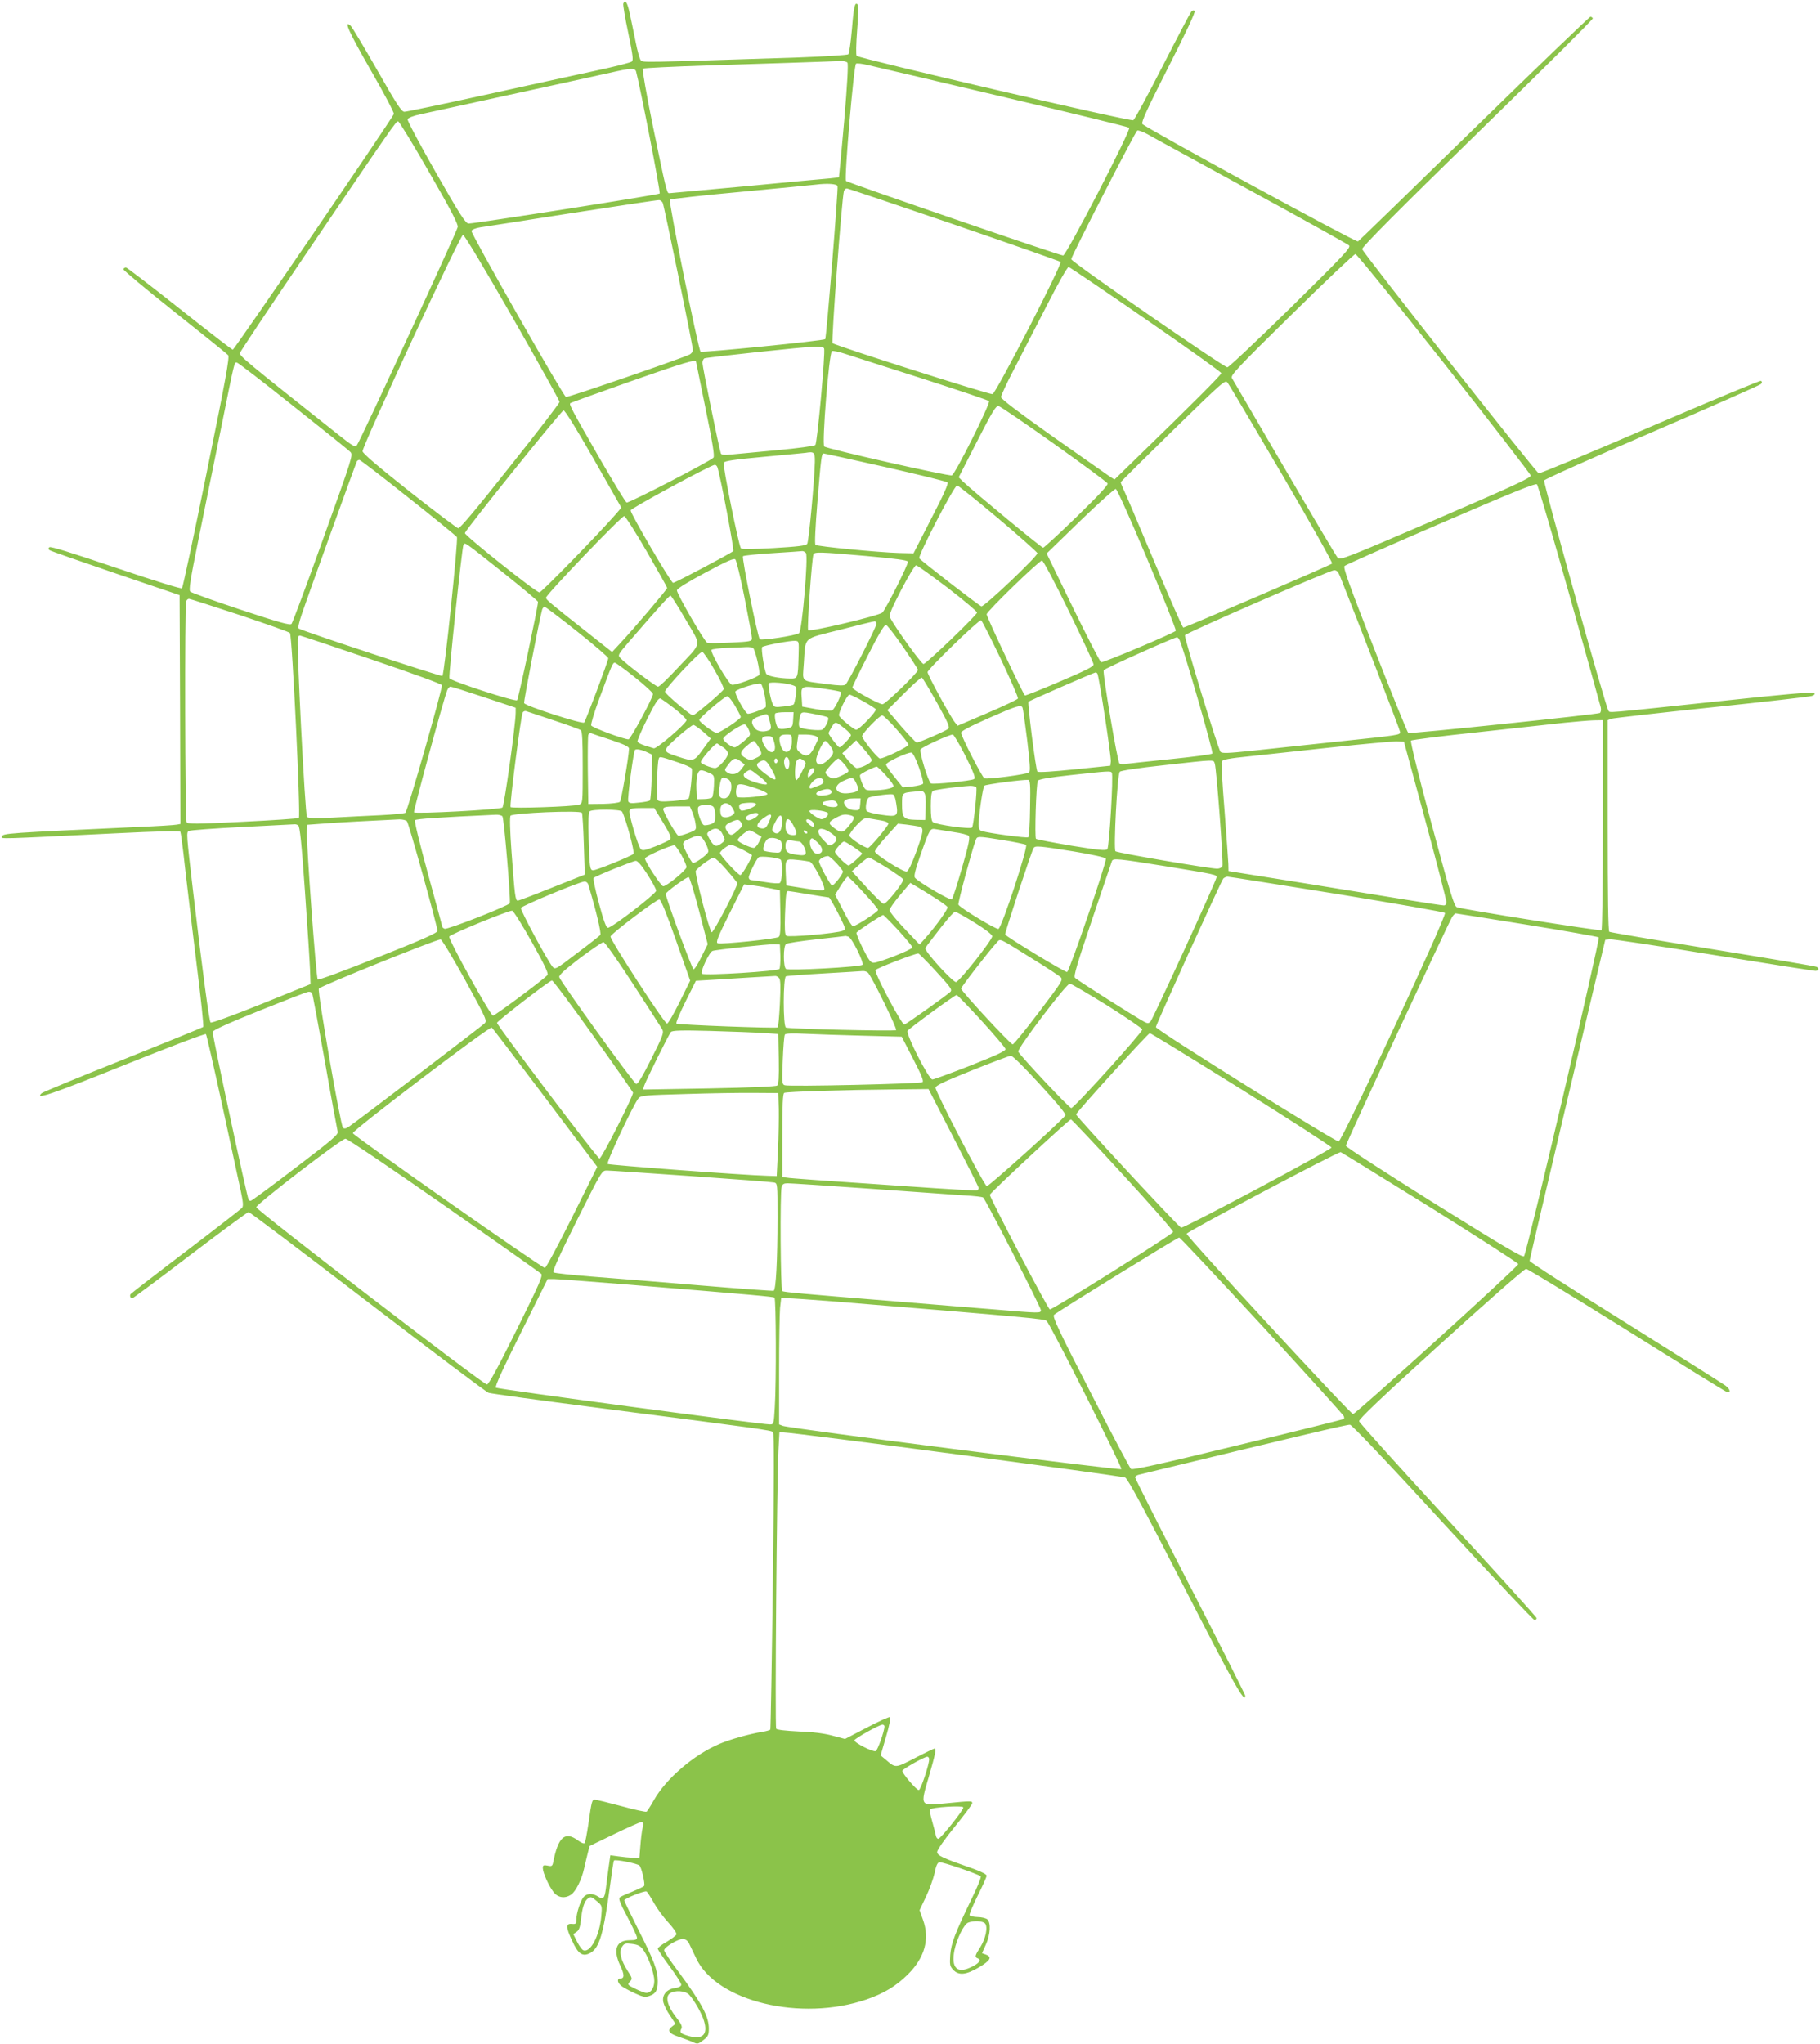
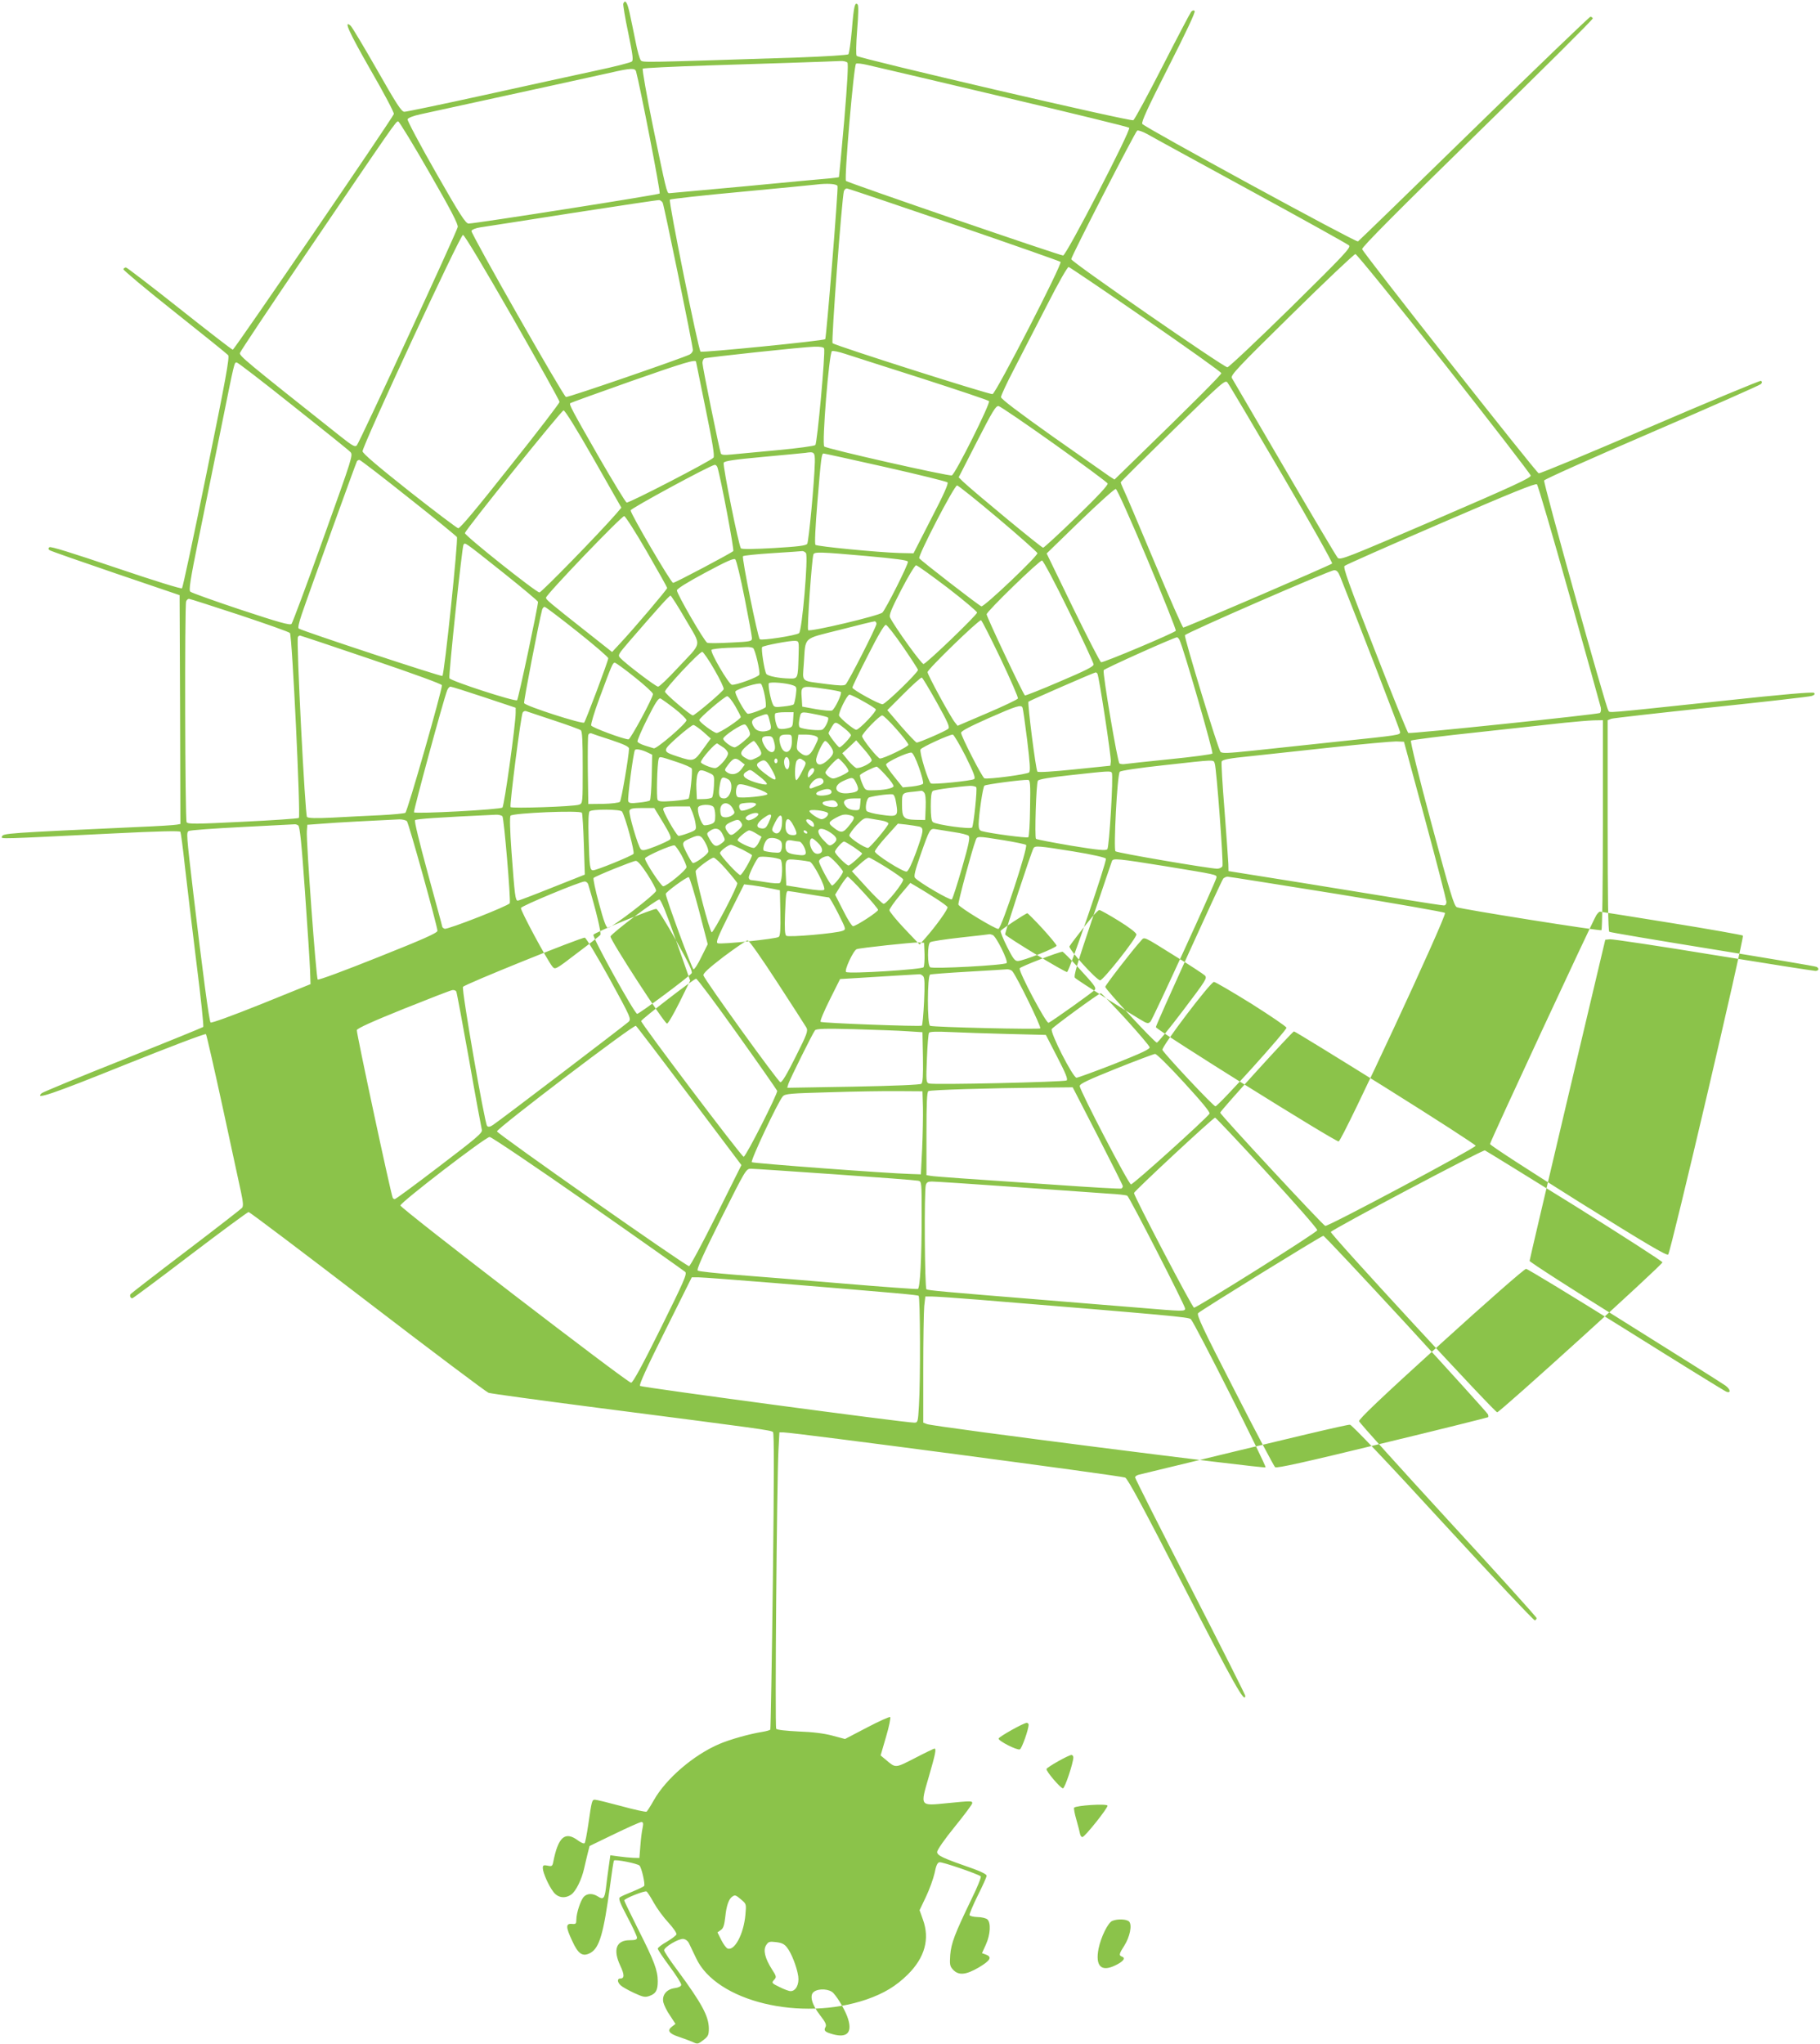
<svg xmlns="http://www.w3.org/2000/svg" version="1.0" width="1140pt" height="1280pt" viewBox="0 0 1140 1280" preserveAspectRatio="xMidYMid meet">
  <g transform="translate(0,1280) scale(0.1,-0.1)" fill="#8bc34a" stroke="none">
-     <path d="M3904 12777 c-2 -7 11 -89 31 -182 28 -136 33 -171 23 -180 -7 -7 -110 -33 -228 -58 -118 -25 -431 -94 -695 -152 -264 -58 -490 -105 -502 -105 -18 0 -48 46 -172 264 -83 145 -157 269 -165 275 -46 39 -11 -39 124 -275 84 -145 150 -270 147 -278 -12 -31 -999 -1476 -1009 -1476 -5 0 -155 116 -334 258 -178 141 -329 257 -335 257 -7 0 -14 -5 -16 -11 -2 -5 142 -126 320 -267 178 -141 329 -263 336 -271 10 -12 -15 -151 -134 -733 -80 -395 -150 -722 -155 -727 -5 -5 -170 46 -415 129 -278 94 -409 135 -416 128 -8 -8 -7 -13 3 -19 7 -5 193 -70 413 -145 l400 -136 3 -716 2 -717 -22 -4 c-13 -3 -124 -10 -248 -15 -822 -38 -841 -39 -848 -60 -5 -16 -32 -16 702 20 283 14 411 17 416 10 3 -6 16 -103 28 -215 13 -113 45 -384 72 -602 28 -219 47 -401 43 -405 -5 -4 -231 -96 -503 -205 -272 -108 -501 -203 -509 -210 -48 -44 65 -6 519 177 277 111 505 198 510 193 4 -5 51 -211 105 -459 53 -247 105 -487 115 -532 13 -62 15 -86 6 -97 -6 -7 -164 -130 -351 -272 -187 -142 -343 -263 -347 -268 -7 -11 -1 -26 11 -26 4 0 167 121 362 270 195 148 360 270 366 270 7 0 342 -253 745 -562 403 -309 744 -565 758 -570 14 -5 322 -47 685 -94 1024 -132 1085 -140 1097 -152 7 -7 7 -279 -1 -933 -6 -507 -14 -925 -16 -930 -3 -4 -24 -10 -48 -14 -82 -13 -203 -47 -271 -76 -162 -69 -335 -218 -411 -353 -20 -36 -41 -68 -45 -71 -5 -3 -76 12 -159 35 -82 22 -156 40 -165 40 -18 0 -20 -8 -41 -155 -9 -60 -19 -113 -23 -117 -5 -5 -23 3 -42 17 -81 60 -124 22 -155 -137 -5 -24 -9 -27 -35 -21 -25 5 -30 2 -30 -15 0 -28 36 -110 66 -149 28 -38 73 -44 112 -17 29 20 66 95 81 164 7 30 17 74 23 97 l11 43 155 75 c85 41 161 75 169 75 12 0 14 -8 8 -37 -5 -21 -11 -72 -14 -113 l-6 -75 -40 1 c-22 1 -63 5 -91 9 l-51 7 -11 -78 c-6 -44 -14 -103 -17 -131 -8 -62 -17 -71 -50 -49 -33 21 -68 20 -89 -3 -20 -23 -46 -102 -46 -143 0 -25 -3 -28 -27 -26 -40 4 -40 -19 1 -106 38 -84 66 -102 115 -75 56 32 82 122 122 419 11 85 22 157 25 159 8 9 149 -19 160 -32 13 -14 36 -115 29 -127 -3 -4 -35 -20 -72 -35 -38 -15 -74 -31 -81 -37 -9 -8 2 -36 48 -123 33 -62 60 -120 60 -129 0 -12 -10 -16 -45 -16 -85 0 -107 -58 -60 -159 27 -57 27 -81 0 -81 -20 0 -19 -23 3 -43 9 -9 47 -30 83 -47 57 -26 69 -29 97 -19 40 14 52 35 52 92 0 68 -23 128 -120 320 -49 98 -90 182 -90 186 0 12 129 63 140 56 5 -3 25 -34 45 -70 20 -36 61 -92 92 -125 31 -34 53 -66 50 -74 -3 -7 -31 -28 -61 -46 -31 -17 -56 -37 -56 -43 1 -7 34 -57 75 -112 41 -55 74 -107 72 -115 -1 -9 -17 -17 -41 -20 -51 -7 -81 -44 -71 -89 4 -17 22 -55 42 -83 l34 -52 -22 -17 c-32 -24 -19 -44 43 -64 29 -10 68 -24 86 -32 31 -15 34 -14 67 11 31 24 35 32 35 74 -1 76 -43 155 -197 364 -46 61 -83 117 -83 125 0 20 91 74 120 71 15 -2 29 -13 36 -28 7 -14 26 -55 44 -92 126 -272 656 -400 1068 -259 109 38 184 83 258 156 107 106 139 223 95 344 l-21 59 40 84 c22 46 46 113 54 148 9 47 18 66 30 68 17 4 243 -74 259 -88 5 -4 -21 -68 -57 -141 -106 -220 -128 -277 -134 -352 -4 -61 -2 -70 18 -92 35 -37 80 -33 162 15 72 43 84 65 43 80 l-24 9 24 53 c29 63 33 139 9 159 -9 7 -37 14 -62 14 -25 1 -47 6 -49 12 -2 6 21 61 51 122 31 61 56 117 56 125 0 8 -31 24 -77 41 -201 70 -233 85 -233 108 1 13 47 80 110 157 60 74 110 141 110 148 0 15 -6 15 -158 0 -172 -17 -169 -22 -114 166 42 145 48 176 35 176 -5 -1 -60 -27 -123 -60 -123 -63 -119 -63 -179 -12 l-35 29 34 117 c19 63 30 119 26 123 -4 4 -69 -25 -145 -65 l-138 -72 -79 21 c-52 14 -123 23 -211 26 -80 4 -136 10 -141 17 -9 11 4 1544 14 1744 l6 112 26 0 c62 0 2119 -272 2140 -283 17 -9 120 -200 372 -692 311 -606 380 -728 380 -674 0 6 -155 314 -345 684 -190 369 -345 677 -345 683 0 6 10 14 23 17 981 238 1306 315 1323 313 13 -2 233 -233 584 -616 310 -337 568 -611 574 -609 6 2 11 9 11 14 0 6 -249 282 -554 613 -304 331 -556 610 -558 620 -3 12 134 143 512 486 284 258 524 469 534 468 9 0 292 -172 628 -382 335 -210 617 -384 626 -387 30 -12 27 14 -5 38 -18 13 -302 192 -630 397 -329 205 -598 378 -597 384 0 6 107 461 237 1011 l237 1000 30 3 c17 1 308 -42 648 -98 340 -55 627 -100 638 -100 21 0 26 15 8 25 -6 4 -298 53 -649 110 -352 57 -644 106 -650 110 -7 4 -10 223 -10 666 l0 659 23 9 c12 4 294 36 627 71 333 35 616 67 629 72 17 6 21 12 14 19 -7 7 -194 -9 -584 -51 -754 -80 -693 -75 -705 -59 -16 21 -408 1425 -402 1440 3 8 308 144 677 303 369 159 675 294 681 301 8 9 8 15 0 20 -5 3 -318 -127 -695 -289 -377 -163 -690 -293 -697 -290 -19 8 -1103 1384 -1106 1404 -2 12 221 237 722 726 400 390 725 713 723 719 -2 5 -9 10 -15 10 -6 0 -334 -315 -728 -700 -394 -385 -722 -703 -728 -707 -13 -7 -1336 714 -1351 736 -7 12 33 99 164 357 111 218 170 344 164 350 -6 6 -14 4 -22 -5 -7 -9 -88 -163 -180 -343 -92 -180 -174 -331 -182 -336 -16 -10 -1715 386 -1733 403 -5 5 -4 71 3 161 8 98 9 155 3 161 -17 17 -24 -9 -36 -158 -7 -79 -17 -149 -22 -154 -5 -5 -147 -14 -314 -20 -988 -32 -973 -32 -986 -18 -7 7 -22 60 -33 118 -12 58 -28 138 -37 178 -15 68 -28 88 -40 59z m1404 -369 c6 -9 0 -126 -20 -363 -17 -192 -32 -352 -33 -354 -2 -2 -28 -5 -57 -8 -29 -2 -266 -24 -525 -49 -260 -24 -477 -44 -482 -44 -14 0 -20 26 -102 423 -39 192 -67 352 -63 357 5 4 187 13 404 20 356 11 754 24 836 28 17 1 36 -4 42 -10z m972 -214 c432 -102 789 -189 793 -194 14 -12 -394 -800 -414 -800 -22 0 -1349 456 -1360 467 -12 12 49 726 63 734 6 4 38 0 72 -8 33 -7 414 -97 846 -199z m-2296 159 c22 -77 155 -758 148 -765 -8 -8 -1154 -188 -1197 -188 -18 0 -54 55 -205 320 -100 175 -180 326 -177 333 3 9 37 22 79 31 684 149 1103 241 1188 260 130 30 157 31 164 9z m-1295 -633 c136 -236 182 -325 178 -342 -7 -34 -616 -1351 -632 -1367 -12 -12 -27 -3 -102 56 -599 475 -635 505 -630 523 3 10 186 285 408 612 560 825 569 838 583 838 6 0 94 -144 195 -320z m5146 -115 c330 -180 607 -334 615 -342 13 -13 -30 -59 -365 -389 -209 -205 -388 -374 -397 -374 -23 0 -978 660 -978 677 0 18 400 796 413 805 6 4 34 -6 62 -21 27 -16 320 -176 650 -356z m-2589 30 c6 -14 -70 -952 -77 -959 -10 -10 -773 -86 -781 -78 -14 14 -202 942 -192 952 5 4 207 27 449 49 242 23 451 43 465 45 72 9 131 5 136 -9z m730 -241 c362 -124 663 -230 667 -234 13 -12 -405 -824 -426 -828 -19 -4 -987 304 -1002 319 -9 9 58 905 71 952 3 9 11 17 18 17 7 0 309 -102 672 -226z m-1825 136 c9 -17 189 -895 189 -922 0 -10 -9 -22 -20 -28 -40 -21 -764 -271 -775 -266 -18 7 -597 1025 -592 1040 3 8 27 18 54 22 26 4 287 44 578 90 292 45 536 82 544 81 8 -1 18 -9 22 -17z m-941 -717 c162 -284 295 -522 295 -530 0 -7 -139 -189 -310 -403 -210 -266 -314 -390 -325 -388 -9 2 -148 107 -308 233 -193 153 -291 236 -291 249 -1 34 612 1356 629 1355 9 0 127 -197 310 -516z m5835 -288 c297 -377 541 -693 543 -703 2 -14 -103 -63 -595 -275 -565 -243 -598 -256 -614 -240 -9 10 -159 263 -334 563 -175 300 -323 553 -329 563 -10 16 39 68 374 397 212 209 392 379 400 379 8 0 258 -308 555 -684z m-1867 275 c259 -179 472 -330 472 -337 0 -10 -171 -182 -552 -552 l-117 -114 -30 19 c-16 11 -176 123 -355 249 -217 154 -325 236 -326 248 0 10 35 86 79 170 43 84 136 264 206 400 77 151 132 247 139 245 7 -2 225 -149 484 -328z m-2016 -182 c9 -25 -43 -593 -55 -605 -7 -6 -108 -20 -237 -32 -124 -12 -253 -24 -287 -27 -48 -5 -64 -3 -68 7 -10 28 -115 542 -115 566 0 13 6 26 13 29 20 7 625 72 688 73 37 1 58 -3 61 -11z m613 -188 c226 -73 415 -136 420 -142 11 -11 -211 -457 -233 -465 -17 -7 -784 166 -799 181 -16 15 30 586 48 597 6 4 44 -4 83 -17 39 -13 256 -82 481 -154z m-1415 104 c0 -1 27 -134 60 -295 44 -214 57 -295 49 -305 -18 -21 -530 -286 -544 -281 -7 3 -85 131 -174 285 -169 295 -187 329 -179 337 2 3 175 65 384 139 328 115 404 138 404 120z m-2525 -275 c187 -148 349 -278 359 -289 19 -18 15 -29 -169 -542 -103 -288 -193 -529 -199 -535 -9 -10 -77 9 -316 88 -168 56 -311 107 -318 114 -10 9 -1 71 52 331 36 175 99 488 141 694 86 426 82 410 98 410 7 0 165 -122 352 -271z m6194 -428 c180 -307 320 -556 315 -560 -12 -11 -919 -401 -932 -401 -5 0 -87 186 -182 413 -95 226 -181 430 -192 451 -10 22 -18 42 -18 46 0 3 147 149 327 325 314 306 327 318 342 299 9 -11 162 -269 340 -573z m-1426 189 c181 -129 332 -240 335 -248 3 -10 -60 -78 -194 -208 -109 -106 -204 -193 -210 -194 -11 0 -439 354 -504 416 l-25 25 115 225 c98 191 118 224 135 221 11 -2 168 -109 348 -237z m-2884 -95 l173 -304 -33 -39 c-108 -124 -467 -492 -480 -492 -21 0 -471 358 -467 372 9 27 605 768 618 768 9 0 82 -117 189 -305z m1385 -19 c-3 -123 -38 -498 -48 -512 -9 -11 -57 -17 -209 -26 -123 -7 -200 -8 -206 -2 -13 13 -115 519 -108 536 4 11 63 20 249 37 133 12 252 24 263 25 55 9 60 5 59 -58z m442 -31 c208 -47 383 -90 389 -96 7 -7 -24 -77 -102 -227 l-111 -217 -90 2 c-133 4 -514 41 -524 51 -6 6 -1 109 12 268 23 279 26 304 39 304 5 0 179 -38 387 -85z m-2988 -191 c164 -129 300 -241 304 -247 9 -17 -78 -857 -91 -870 -6 -6 -870 279 -900 297 -6 4 2 39 19 89 44 130 340 949 346 959 3 4 10 8 15 8 6 0 144 -106 307 -236z m1936 189 c21 -67 106 -517 99 -524 -15 -14 -364 -199 -377 -199 -13 0 -266 432 -266 454 0 12 502 284 527 285 6 1 14 -7 17 -16z m5336 -798 c105 -374 194 -692 197 -706 3 -15 0 -30 -6 -34 -16 -9 -1189 -132 -1200 -125 -5 3 -100 236 -210 519 -164 418 -199 517 -189 527 7 7 279 127 603 267 449 194 593 252 602 244 7 -7 98 -318 203 -692z m-3579 480 c134 -113 245 -212 247 -219 4 -17 -335 -339 -351 -333 -20 8 -381 288 -389 301 -9 16 219 456 237 456 7 0 122 -92 256 -205z m936 -258 c101 -241 181 -442 178 -447 -8 -13 -456 -202 -468 -197 -7 3 -86 157 -177 343 l-164 338 209 203 c116 112 216 202 224 201 8 -2 89 -182 198 -441z m-3135 48 c70 -121 127 -223 127 -227 1 -8 -208 -254 -294 -346 l-51 -55 -148 117 c-251 198 -266 211 -266 223 0 19 474 513 490 511 8 -2 72 -102 142 -223z m-899 -132 c119 -95 217 -177 217 -182 0 -30 -123 -608 -131 -616 -11 -11 -418 121 -424 138 -6 18 79 820 88 835 11 16 -3 26 250 -175z m1895 124 c16 -19 -24 -488 -43 -502 -19 -15 -236 -48 -246 -38 -13 13 -114 512 -105 520 4 4 87 13 184 19 97 6 182 12 188 13 6 0 16 -5 22 -12z m381 -19 c178 -16 255 -26 258 -35 5 -13 -139 -299 -160 -319 -21 -20 -456 -123 -465 -110 -8 10 23 444 33 474 6 17 42 16 334 -10z m-765 -263 c25 -126 46 -240 46 -251 0 -20 -7 -22 -132 -28 -73 -4 -140 -5 -148 -1 -17 6 -190 305 -190 328 0 10 66 51 178 111 136 73 180 92 188 83 7 -7 33 -115 58 -242z m2031 -82 c85 -174 155 -324 155 -334 0 -13 -52 -39 -212 -107 -116 -50 -215 -89 -218 -87 -11 7 -240 492 -240 508 0 18 329 337 347 337 7 0 83 -142 168 -317z m-759 146 c101 -78 184 -148 184 -155 0 -15 -315 -318 -335 -322 -12 -3 -178 228 -210 291 -7 16 7 51 70 173 44 85 86 154 93 154 8 0 96 -64 198 -141z m2459 69 c117 -294 375 -961 375 -972 0 -19 2 -19 -400 -61 -184 -20 -420 -45 -524 -56 -155 -16 -191 -18 -201 -7 -15 15 -228 715 -223 730 5 14 905 406 934 407 17 1 26 -9 39 -41z m-4100 -268 c101 -175 108 -134 -55 -308 -57 -62 -110 -112 -118 -112 -14 0 -205 145 -237 180 -16 17 -13 22 51 97 186 215 256 293 264 293 4 0 47 -67 95 -150z m-2795 29 c168 -56 310 -106 316 -113 14 -13 68 -1146 56 -1158 -4 -4 -162 -15 -351 -24 -295 -15 -344 -15 -352 -3 -10 15 -13 1358 -3 1383 3 9 11 16 18 16 6 0 148 -46 316 -101z m2116 -104 c107 -85 194 -160 194 -167 0 -17 -141 -391 -151 -403 -11 -11 -369 104 -376 122 -4 10 95 521 113 586 3 9 10 17 15 17 6 0 98 -70 205 -155z m2652 -170 c62 -131 111 -243 108 -249 -2 -6 -88 -47 -191 -91 l-187 -80 -18 23 c-26 32 -170 296 -170 313 -1 17 321 329 335 325 5 -1 60 -110 123 -241z m-778 218 c0 -18 -175 -362 -193 -379 -9 -9 -39 -8 -117 2 -170 23 -153 7 -145 131 12 170 -11 149 226 209 112 29 210 53 217 53 6 1 12 -6 12 -16z m166 -143 c51 -74 93 -139 94 -145 0 -17 -204 -215 -222 -215 -23 0 -188 91 -189 104 0 6 44 98 98 203 64 127 103 192 112 190 8 -1 56 -63 107 -137z m-3331 -79 c271 -92 441 -154 443 -162 4 -22 -216 -792 -229 -799 -6 -4 -77 -11 -157 -15 -81 -4 -214 -10 -297 -15 -105 -5 -154 -4 -162 4 -12 12 -68 1109 -57 1127 3 5 8 9 13 9 4 0 205 -67 446 -149z m5063 122 c25 -50 214 -705 206 -712 -5 -5 -124 -21 -264 -35 -140 -14 -266 -28 -280 -30 -14 -3 -31 -1 -38 3 -12 7 -106 563 -99 584 3 9 439 205 459 206 4 1 11 -7 16 -16z m-2386 -103 c-4 -139 -4 -140 -55 -139 -66 1 -138 15 -147 29 -12 19 -34 160 -26 168 10 10 175 41 206 39 25 -2 25 -2 22 -97z m-285 52 c13 -8 46 -149 39 -167 -5 -15 -150 -68 -172 -63 -20 4 -139 207 -127 219 4 4 49 10 98 12 50 1 104 4 120 5 17 1 35 -2 42 -6z m-242 -136 c35 -60 61 -115 58 -122 -5 -15 -181 -164 -193 -164 -15 0 -175 136 -175 149 0 19 218 252 234 249 7 -2 42 -52 76 -112z m-499 -47 c63 -50 114 -97 114 -105 0 -24 -141 -284 -153 -284 -30 0 -229 74 -234 87 -3 8 20 85 52 171 78 210 83 222 96 222 6 0 63 -41 125 -91z m2898 22 c10 -15 87 -522 84 -549 l-3 -27 -224 -23 c-136 -14 -227 -20 -233 -14 -10 10 -63 430 -56 438 6 6 411 183 420 183 4 1 9 -3 12 -8z m-1006 -180 c71 -128 83 -155 71 -165 -15 -14 -181 -86 -197 -86 -5 0 -49 46 -97 101 l-87 102 103 103 c57 57 108 103 113 101 5 -2 47 -72 94 -156z m-1078 44 c7 -35 9 -68 6 -73 -6 -10 -90 -42 -111 -42 -16 0 -88 131 -78 141 18 18 148 57 159 47 7 -5 17 -37 24 -73z m178 63 c22 -8 23 -12 17 -61 -4 -28 -10 -55 -14 -58 -3 -4 -32 -10 -63 -13 -49 -6 -58 -5 -66 11 -14 27 -33 123 -26 134 6 11 114 2 152 -13z m-1936 -74 l198 -66 0 -31 c0 -71 -71 -583 -83 -594 -13 -13 -542 -41 -554 -30 -5 6 183 699 208 764 5 13 14 23 21 23 7 0 102 -30 210 -66z m2136 52 c51 -7 95 -16 99 -19 9 -9 -37 -106 -55 -116 -7 -4 -52 0 -100 8 l-87 16 -3 49 c-6 85 -8 84 146 62z m238 -77 c40 -22 76 -45 80 -51 7 -11 -104 -128 -123 -128 -14 0 -99 70 -107 88 -7 16 50 132 65 132 7 0 45 -18 85 -41z m-801 -30 c19 -33 35 -64 35 -69 0 -13 -131 -100 -151 -100 -17 0 -109 68 -109 81 0 13 159 149 175 149 8 0 30 -27 50 -61z m-379 -17 c40 -31 73 -64 74 -72 0 -20 -189 -183 -205 -176 -7 2 -32 10 -55 17 -23 7 -44 18 -47 25 -2 6 25 71 62 144 51 102 70 130 82 126 8 -4 48 -32 89 -64z m2179 6 c3 -7 16 -98 29 -203 17 -141 21 -193 12 -202 -11 -12 -260 -45 -280 -37 -14 6 -146 264 -146 285 0 11 54 39 173 92 177 78 204 86 212 65z m-2940 -78 c88 -29 166 -57 173 -63 9 -7 12 -66 12 -233 0 -224 0 -225 -23 -233 -31 -12 -423 -25 -429 -15 -7 12 65 575 76 592 4 7 13 11 20 9 6 -2 83 -28 171 -57z m1503 3 c-3 -46 -4 -47 -42 -55 -24 -5 -43 -4 -51 2 -14 11 -27 78 -19 92 3 4 30 8 60 8 l55 0 -3 -47z m145 33 c37 -7 70 -16 73 -19 10 -10 -17 -67 -35 -76 -16 -9 -121 2 -141 14 -6 4 -8 21 -4 43 11 60 4 58 107 38z m-294 -33 c14 -51 14 -60 -5 -67 -34 -13 -73 -6 -88 16 -26 37 -20 55 27 71 57 21 55 22 66 -20z m795 -58 c42 -47 76 -91 76 -99 0 -12 -153 -86 -178 -86 -14 0 -112 122 -112 140 0 17 109 130 126 130 7 0 47 -38 88 -85z m4426 -599 c0 -389 -4 -657 -9 -661 -11 -6 -876 131 -906 144 -17 7 -43 93 -158 521 -82 304 -134 517 -129 522 5 5 195 29 423 53 228 25 470 51 539 59 69 7 151 14 183 15 l57 1 0 -654z m-4747 600 c20 -16 37 -34 37 -40 0 -12 -60 -76 -72 -76 -8 0 -68 78 -68 89 0 3 9 21 20 39 22 36 23 36 83 -12z m-602 -8 c12 -31 12 -32 -32 -70 -24 -21 -50 -38 -57 -38 -20 0 -72 39 -72 54 0 17 119 96 136 89 7 -2 18 -18 25 -35z m-287 -10 l48 -43 -49 -67 c-55 -77 -59 -78 -154 -47 -103 34 -103 35 -5 123 48 42 92 76 99 76 7 0 34 -19 61 -42z m-576 -52 c83 -28 112 -42 112 -54 -1 -47 -48 -324 -57 -333 -6 -6 -53 -12 -105 -13 l-93 -1 -3 210 c-1 115 0 216 3 223 3 8 11 12 18 10 6 -3 63 -22 125 -42z m1132 -10 c0 -77 -54 -89 -73 -16 -12 46 -3 60 38 60 35 0 35 0 35 -44z m150 34 c19 -10 19 -12 -7 -65 -30 -61 -53 -70 -93 -37 -20 16 -22 24 -16 65 l7 47 45 0 c25 0 54 -5 64 -10z m938 -125 c53 -107 64 -138 53 -144 -17 -11 -257 -35 -270 -27 -17 11 -74 198 -65 213 9 15 178 92 202 93 6 0 42 -61 80 -135z m-1198 84 c19 -70 -28 -81 -64 -15 -22 41 -15 56 24 56 26 0 31 -5 40 -41z m-101 -23 c28 -45 27 -54 -14 -73 -30 -15 -38 -15 -61 -2 -42 22 -41 39 1 76 21 18 42 33 46 33 4 0 17 -15 28 -34z m450 5 c28 -39 27 -52 -13 -90 -38 -36 -69 -38 -74 -4 -3 24 43 123 57 123 6 0 19 -13 30 -29z m261 -92 c0 -16 -63 -49 -94 -49 -7 0 -31 21 -52 46 l-38 47 44 40 43 41 48 -55 c27 -30 49 -61 49 -70z m3467 -374 c73 -269 132 -500 133 -512 0 -15 -6 -23 -16 -23 -9 0 -116 16 -238 36 -121 20 -421 68 -666 108 l-445 71 -1 45 c-1 25 -12 176 -24 336 -13 159 -21 297 -18 305 5 12 44 20 175 33 92 10 326 35 518 56 193 21 372 37 400 37 l49 -2 133 -490z m-4394 453 c15 -11 27 -27 27 -36 0 -26 -59 -92 -81 -92 -25 0 -89 27 -89 37 0 19 92 123 103 117 7 -4 24 -16 40 -26z m-473 -32 l25 -12 -3 -139 c-2 -77 -7 -143 -11 -147 -4 -5 -35 -11 -69 -14 -50 -6 -63 -4 -67 9 -6 15 32 304 42 320 6 10 45 2 83 -17z m1696 -92 c18 -50 29 -95 26 -101 -4 -7 -34 -14 -67 -18 l-60 -6 -52 65 c-29 35 -53 71 -53 78 0 15 135 78 159 75 9 -1 28 -39 47 -93z m-1519 35 c50 -16 93 -35 96 -42 6 -17 -11 -179 -20 -188 -5 -4 -48 -11 -97 -15 -70 -5 -90 -4 -97 7 -8 13 -3 227 7 257 5 16 6 16 111 -19z m708 -9 c0 -18 -5 -35 -12 -37 -14 -5 -28 40 -19 63 10 27 31 9 31 -26z m-304 11 l24 -19 -21 -29 c-24 -32 -60 -40 -89 -20 -19 14 -19 15 8 51 32 41 45 44 78 17z m229 4 c0 -8 -4 -15 -10 -15 -5 0 -10 7 -10 15 0 8 5 15 10 15 6 0 10 -7 10 -15z m164 2 c17 -13 17 -16 -8 -64 -14 -29 -30 -54 -36 -58 -15 -9 -13 108 2 123 15 15 20 15 42 -1z m255 -23 c17 -19 29 -40 25 -45 -3 -6 -27 -19 -51 -30 -42 -18 -48 -18 -69 -4 -13 8 -24 21 -24 27 0 13 69 88 81 88 4 0 21 -16 38 -36z m-459 -26 c47 -82 36 -90 -41 -30 -52 40 -59 55 -31 71 30 18 41 12 72 -41z m2779 30 c11 -32 55 -622 48 -642 -4 -9 -18 -16 -34 -16 -51 1 -626 99 -636 109 -13 13 11 482 27 498 6 7 117 24 276 41 334 37 309 36 319 10z m-2060 -74 c29 -31 50 -62 48 -68 -4 -13 -63 -25 -130 -25 -47 -1 -48 0 -66 42 -10 23 -16 47 -14 53 3 9 84 50 104 53 4 1 30 -24 58 -55z m-449 33 c0 -8 -9 -22 -20 -32 -19 -18 -20 -17 -20 1 0 20 17 44 32 44 4 0 8 -6 8 -13z m-650 -21 c23 -11 25 -16 22 -76 -2 -36 -7 -69 -12 -74 -5 -5 -29 -10 -52 -10 l-43 -1 -3 66 c-2 36 2 78 8 93 11 29 22 29 80 2z m307 -18 c30 -22 50 -45 46 -49 -5 -5 -39 1 -76 13 -70 23 -87 46 -49 67 23 14 19 16 79 -31z m2207 23 c11 -17 -16 -465 -28 -479 -10 -10 -54 -6 -226 22 -117 20 -217 39 -221 43 -9 10 1 347 12 364 5 9 75 21 206 35 236 26 250 27 257 15z m-2403 -41 c38 -21 18 -120 -25 -120 -29 0 -37 17 -30 67 10 68 15 74 55 53z m597 -11 c2 -11 -7 -20 -25 -27 -15 -5 -36 -13 -45 -17 -25 -10 -23 14 4 42 25 26 61 27 66 2z m206 -15 c21 -45 13 -54 -48 -61 -84 -10 -107 44 -33 77 58 26 61 25 81 -16z m1088 -154 c-1 -96 -6 -178 -11 -183 -7 -7 -242 24 -293 39 -13 4 -18 15 -18 42 1 62 26 232 36 242 8 8 242 39 274 36 13 -1 15 -27 12 -176z m-1719 124 c46 -15 76 -31 74 -37 -3 -12 -158 -27 -184 -19 -14 4 -17 40 -7 66 8 22 26 20 117 -10z m1382 6 c7 -12 -16 -235 -26 -252 -8 -13 -225 17 -246 34 -9 7 -13 40 -13 99 0 59 4 90 13 96 11 8 165 28 234 32 17 0 35 -4 38 -9z m-909 -21 c10 -17 -7 -27 -50 -31 -47 -4 -59 16 -19 30 38 14 60 14 69 1z m583 -13 c8 -9 11 -43 9 -93 l-3 -78 -57 1 c-79 2 -88 12 -88 95 0 76 -2 74 80 82 19 2 38 5 41 5 4 1 12 -4 18 -12z m-175 -69 c13 -80 7 -84 -96 -69 -45 6 -85 17 -90 24 -10 15 -2 68 12 82 8 8 118 25 150 22 10 -1 18 -19 24 -59z m-226 -4 c-3 -36 -4 -38 -38 -36 -22 1 -41 9 -52 24 -26 31 -7 49 49 49 l44 0 -3 -37z m-148 12 c19 -23 1 -34 -44 -27 -45 8 -59 28 -24 35 44 8 56 7 68 -8z m-506 -16 c-9 -15 -77 -40 -91 -35 -7 3 -13 14 -13 25 0 16 8 20 43 23 49 4 69 -1 61 -13z m-144 -22 c14 -26 14 -29 -5 -43 -11 -8 -31 -14 -45 -12 -20 2 -26 9 -28 37 -6 57 49 70 78 18z m-122 11 c7 -7 12 -31 12 -55 0 -38 -3 -45 -27 -54 -14 -5 -33 -8 -42 -7 -18 4 -47 89 -38 112 8 19 77 22 95 4z m-131 -35 c8 -21 18 -54 20 -74 5 -36 5 -37 -48 -57 -30 -11 -57 -18 -60 -16 -18 11 -100 157 -95 169 4 12 24 15 86 15 l81 0 16 -37z m-183 -65 c44 -73 53 -95 43 -105 -6 -6 -48 -26 -91 -43 -65 -25 -81 -29 -92 -18 -18 19 -78 224 -71 242 5 13 22 16 80 16 l75 0 56 -92z m-258 70 c21 -33 81 -254 72 -265 -11 -13 -231 -103 -253 -103 -20 0 -23 22 -28 202 -3 104 -1 160 6 167 15 15 194 14 203 -1z m1289 -9 c10 -11 -18 -39 -39 -39 -18 0 -76 39 -76 51 0 14 100 3 115 -12z m-1540 1 c3 -5 9 -95 12 -198 l6 -189 -204 -81 c-112 -45 -209 -82 -216 -82 -15 0 -19 31 -39 304 -10 138 -12 222 -6 228 17 17 437 35 447 18z m1105 -9 c0 -14 -50 -43 -66 -37 -21 8 -17 21 9 34 27 13 57 15 57 3z m-1603 -13 c10 -13 53 -523 46 -544 -6 -16 -391 -167 -408 -160 -8 3 -15 9 -15 13 0 4 -41 154 -90 333 -54 199 -86 328 -80 334 8 8 141 17 506 34 17 1 36 -4 41 -10z m1683 2 c0 -5 -8 -25 -17 -45 -14 -29 -22 -35 -42 -33 -38 4 -35 29 6 61 38 28 53 33 53 17z m68 -50 c-3 -49 -27 -72 -52 -51 -14 12 -13 18 10 63 30 59 47 53 42 -12z m430 54 c29 -8 28 -18 -10 -65 -37 -46 -50 -48 -95 -13 -38 29 -36 36 15 64 40 21 55 23 90 14z m192 -32 c25 -4 45 -13 45 -19 0 -15 -116 -153 -128 -153 -23 0 -117 63 -117 78 0 9 21 38 46 65 41 42 50 47 78 42 17 -3 51 -9 76 -13z m-2971 -5 c12 -15 191 -658 191 -686 0 -13 -87 -52 -371 -165 -210 -84 -374 -145 -379 -140 -10 10 -73 871 -68 930 l3 39 95 7 c79 7 335 20 481 27 20 0 42 -5 48 -12z m2095 -11 c9 -14 5 -23 -22 -47 -39 -35 -47 -36 -68 -4 -19 29 -13 41 29 59 38 17 47 16 61 -8z m326 -16 c26 -50 25 -60 -3 -60 -32 0 -47 18 -47 55 0 58 22 60 50 5z m124 18 c5 -9 7 -20 3 -24 -8 -8 -47 24 -47 38 0 15 32 5 44 -14z m-3226 -17 c10 -6 21 -111 42 -412 16 -222 30 -444 32 -493 l3 -89 -309 -125 c-187 -75 -312 -120 -317 -115 -9 9 -50 316 -108 808 -44 374 -44 382 -29 391 7 5 157 16 333 25 176 9 325 17 330 17 6 1 16 -2 23 -7z m3889 -7 c32 -8 29 -28 -20 -164 -27 -73 -48 -116 -58 -118 -22 -4 -199 108 -199 126 0 8 32 50 72 94 l72 80 55 -6 c30 -4 65 -9 78 -12z m-1230 -50 c17 -35 17 -36 -7 -55 -34 -26 -48 -21 -74 24 -21 37 -21 38 -2 52 35 26 65 19 83 -21z m676 11 c43 -29 46 -47 15 -70 -22 -15 -25 -14 -60 24 -61 64 -29 96 45 46z m772 4 c44 -6 86 -17 92 -23 10 -9 2 -51 -41 -200 -30 -103 -58 -192 -64 -198 -9 -9 -206 106 -231 135 -8 10 1 46 34 141 60 170 60 169 98 163 18 -3 68 -11 112 -18z m-1238 -9 l33 -20 -17 -35 c-9 -19 -24 -35 -32 -35 -24 1 -101 38 -101 49 0 12 58 61 73 61 7 0 27 -9 44 -20z m318 10 c3 -5 2 -10 -4 -10 -5 0 -13 5 -16 10 -3 6 -2 10 4 10 5 0 13 -4 16 -10z m-637 -68 c13 -23 21 -49 18 -57 -7 -20 -87 -76 -97 -69 -5 3 -23 32 -39 64 -32 64 -31 67 30 93 49 22 62 18 88 -31z m475 7 c5 -9 7 -28 3 -44 -7 -26 -9 -27 -57 -23 -27 3 -52 8 -55 11 -9 9 4 54 21 70 17 18 73 9 88 -14z m1389 10 c73 -12 138 -25 145 -30 14 -12 -152 -518 -173 -526 -15 -5 -243 133 -251 152 -4 11 85 342 108 402 10 28 8 28 171 2z m-1160 -16 c31 -29 36 -58 13 -67 -23 -9 -42 3 -55 35 -12 28 -8 59 7 59 4 0 20 -12 35 -27z m-116 7 c17 0 47 -57 40 -76 -4 -10 -17 -12 -53 -7 -59 7 -73 18 -73 53 0 35 9 43 44 36 16 -3 35 -6 42 -6z m342 -35 c28 -20 52 -37 52 -40 0 -8 -75 -75 -85 -75 -13 0 -85 72 -85 86 0 13 45 64 57 64 5 0 32 -16 61 -35z m-1080 -49 c17 -32 32 -66 32 -76 0 -18 -124 -120 -146 -120 -13 0 -114 153 -114 174 0 13 166 86 185 82 6 -2 25 -29 43 -60z m382 34 c33 -17 60 -33 60 -35 0 -18 -62 -125 -73 -125 -14 0 -127 123 -127 138 0 13 51 51 68 52 7 0 39 -14 72 -30z m2074 -12 c117 -19 200 -38 203 -45 7 -17 -228 -704 -243 -710 -11 -4 -377 218 -388 235 -4 7 164 518 178 541 10 16 32 14 250 -21z m-1835 -51 c15 -13 12 -131 -4 -146 -6 -5 -43 -3 -90 5 -44 7 -86 13 -92 13 -7 1 -13 8 -13 16 0 19 49 118 63 127 15 9 119 -3 136 -15z m350 -22 c22 -24 41 -48 41 -53 0 -17 -61 -93 -69 -87 -14 8 -81 134 -81 151 0 14 31 32 56 33 6 1 30 -19 53 -44z m-689 -41 c36 -41 66 -79 68 -84 6 -15 -149 -311 -160 -308 -14 5 -108 369 -100 385 11 19 96 82 112 82 8 0 44 -33 80 -75z m1002 14 c55 -35 103 -68 105 -75 6 -16 -103 -153 -122 -153 -7 0 -55 46 -106 102 l-93 102 48 43 c26 24 52 43 58 43 6 0 55 -28 110 -62z m-480 36 c23 -7 103 -163 90 -176 -6 -6 -48 -4 -123 9 l-114 18 -3 69 c-4 98 -4 99 71 91 34 -3 69 -9 79 -11z m2231 -29 c317 -52 317 -52 317 -69 0 -19 -399 -888 -414 -904 -11 -11 -18 -11 -35 -3 -64 35 -428 265 -438 278 -9 11 14 88 108 366 66 194 121 358 124 365 7 18 34 16 338 -33z m-3248 -50 c30 -47 55 -93 55 -103 -1 -19 -277 -232 -302 -232 -11 0 -26 40 -56 152 -23 84 -38 156 -34 160 12 12 245 106 264 107 12 1 37 -29 73 -84z m324 -230 l54 -208 -39 -78 c-21 -44 -43 -79 -50 -79 -9 0 -174 448 -174 472 0 12 133 109 144 105 6 -2 35 -97 65 -212z m1030 116 c50 -54 91 -103 91 -109 0 -12 -138 -102 -157 -102 -7 0 -35 44 -62 99 l-50 98 35 57 c20 31 39 56 44 56 4 0 49 -44 99 -99z m2964 -9 c367 -60 672 -113 678 -119 14 -14 -643 -1426 -666 -1431 -19 -4 -1145 699 -1145 716 0 14 407 910 422 930 6 6 18 12 27 12 9 0 316 -49 684 -108z m-4689 61 c50 -166 84 -308 76 -318 -6 -7 -72 -59 -147 -115 -134 -103 -136 -103 -153 -83 -35 44 -202 354 -197 367 5 14 369 165 399 166 9 0 19 -8 22 -17z m2177 -89 c37 -23 70 -48 74 -54 6 -10 -71 -118 -141 -197 l-34 -38 -95 100 c-52 55 -94 107 -94 115 0 8 29 50 65 93 l66 78 46 -27 c26 -15 77 -47 113 -70z m-1036 63 l60 -12 3 -141 c2 -105 -1 -144 -10 -151 -16 -13 -360 -48 -382 -40 -14 5 0 39 74 188 l91 181 52 -6 c29 -4 79 -12 112 -19z m240 -37 c66 -11 123 -20 127 -20 4 0 30 -45 58 -100 50 -100 50 -100 28 -109 -40 -16 -340 -42 -353 -31 -9 7 -11 45 -8 133 5 128 7 147 20 147 4 0 62 -9 128 -20z m-831 -288 l89 -253 -66 -134 c-37 -74 -72 -135 -79 -135 -17 0 -360 529 -354 546 8 20 290 234 306 231 10 -1 45 -87 104 -255z m-903 -11 c80 -143 106 -198 98 -207 -21 -26 -328 -254 -341 -254 -16 0 -281 478 -274 495 5 14 374 165 394 162 8 -1 63 -89 123 -196z m2774 121 c68 -42 110 -75 110 -85 0 -24 -207 -286 -227 -287 -22 0 -201 197 -192 213 4 7 21 30 38 52 93 122 138 175 149 175 7 0 62 -31 122 -68z m3460 -13 c242 -39 444 -75 449 -79 10 -10 -451 -1979 -468 -1997 -8 -10 -140 68 -564 333 -303 190 -552 351 -552 359 0 14 642 1395 666 1433 8 12 18 22 22 22 4 0 205 -32 447 -71z m-3938 -35 c48 -53 88 -101 88 -107 0 -13 -207 -95 -242 -96 -19 -1 -31 15 -68 89 -25 50 -43 95 -40 100 7 11 156 109 167 110 3 0 46 -43 95 -96z m-312 -40 c22 -9 99 -164 87 -176 -14 -14 -464 -38 -479 -26 -8 7 -13 36 -13 78 0 42 5 71 13 78 6 6 93 19 192 30 99 11 181 20 182 21 1 0 9 -2 18 -5z m-2401 -272 c135 -247 138 -254 120 -272 -23 -21 -809 -620 -848 -645 -19 -13 -30 -15 -38 -7 -15 15 -161 854 -151 871 10 16 741 311 763 308 8 -1 77 -116 154 -255z m3551 135 c88 -54 168 -107 178 -116 17 -17 11 -26 -135 -219 -84 -111 -158 -202 -165 -202 -14 0 -323 334 -323 349 0 10 173 234 223 288 24 27 7 34 222 -100z m-2500 -159 c94 -144 176 -272 183 -284 11 -21 5 -39 -68 -184 -55 -110 -85 -160 -95 -158 -15 3 -475 641 -482 669 -3 12 34 46 128 118 74 55 141 101 149 101 9 0 87 -111 185 -262z m923 177 c1 -38 -2 -76 -6 -83 -9 -14 -465 -43 -485 -30 -14 8 45 135 66 143 20 8 349 43 387 42 l35 -2 3 -70z m964 -86 c100 -109 112 -124 103 -138 -6 -11 -272 -200 -290 -207 -15 -6 -189 322 -181 341 3 10 241 102 268 104 3 1 48 -44 100 -100z m-414 -22 c29 -35 183 -350 175 -358 -8 -8 -662 7 -690 16 -19 6 -18 314 0 321 8 3 115 11 238 18 123 7 234 14 245 15 12 0 26 -5 32 -12z m-558 -32 c9 -11 10 -51 5 -160 -4 -80 -10 -147 -14 -149 -11 -7 -626 16 -634 24 -5 4 21 66 57 138 l65 130 118 7 c65 4 174 11 243 15 69 4 130 8 136 8 6 1 17 -5 24 -13z m-1165 -360 c135 -189 247 -350 250 -357 5 -16 -196 -413 -210 -413 -13 0 -645 837 -642 850 5 14 329 264 344 265 7 0 123 -155 258 -345z m3221 188 c120 -76 219 -143 219 -150 0 -19 -428 -493 -445 -492 -13 0 -313 320 -332 353 -9 17 301 426 323 426 8 0 114 -62 235 -137z m-4981 77 c3 -5 39 -198 80 -427 40 -230 77 -427 80 -439 6 -18 -30 -49 -264 -227 -149 -114 -275 -207 -281 -207 -5 0 -11 3 -13 8 -10 15 -228 1034 -225 1050 2 11 97 54 293 133 160 64 298 118 307 118 9 1 20 -3 23 -9z m4192 -171 c81 -89 149 -169 151 -178 2 -12 -47 -35 -220 -104 -123 -48 -230 -87 -238 -87 -23 1 -168 286 -155 305 10 15 294 223 307 224 4 1 73 -71 155 -160z m-2732 -483 l326 -433 -158 -317 c-87 -174 -163 -316 -170 -316 -20 0 -1203 830 -1203 844 0 19 856 670 870 661 5 -3 155 -200 335 -439z m1365 405 l95 -6 3 -156 c2 -117 -1 -159 -10 -167 -8 -6 -162 -13 -427 -18 l-413 -7 7 24 c9 29 153 319 167 336 8 10 64 12 247 7 130 -4 279 -9 331 -13z m631 -17 l237 -6 71 -138 c54 -104 68 -140 59 -147 -16 -10 -839 -29 -863 -19 -17 6 -18 19 -12 157 3 82 9 154 13 160 4 8 48 9 133 5 69 -3 232 -9 362 -12z m2365 -336 c310 -194 564 -358 564 -364 0 -14 -924 -507 -942 -502 -14 3 -658 697 -658 709 0 12 452 509 462 509 6 0 264 -159 574 -352z m-1262 31 c110 -120 164 -185 159 -194 -18 -29 -479 -445 -492 -443 -16 3 -321 589 -321 616 0 14 52 38 228 109 125 50 234 91 244 92 9 1 87 -76 182 -180z m-541 -334 c86 -168 157 -309 157 -314 0 -6 -4 -12 -9 -15 -4 -3 -195 8 -422 24 -228 16 -490 34 -584 40 -93 7 -180 13 -192 16 l-23 4 0 260 c0 189 3 261 12 266 12 8 382 19 708 22 l196 2 157 -305z m-1095 180 c1 -55 -1 -172 -5 -260 l-8 -160 -60 2 c-152 4 -991 67 -999 74 -10 9 165 380 194 412 15 17 45 19 296 26 153 5 347 8 429 7 l150 -1 3 -100z m2155 -410 c175 -190 317 -352 315 -360 -3 -15 -752 -485 -772 -485 -11 0 -376 698 -376 718 0 11 496 472 508 472 4 0 151 -155 325 -345z m-4254 -191 c328 -229 602 -423 610 -430 13 -12 -9 -61 -154 -354 -116 -234 -174 -340 -185 -340 -23 0 -1445 1092 -1445 1110 0 19 533 429 559 429 10 1 287 -186 615 -415z m6182 -16 c302 -189 549 -348 549 -354 0 -16 -1018 -939 -1035 -939 -17 0 -1046 1115 -1042 1129 5 15 951 516 965 511 7 -3 260 -159 563 -347z m-4632 197 c273 -19 506 -37 519 -40 22 -5 22 -6 22 -219 0 -271 -10 -454 -24 -459 -6 -2 -216 13 -466 34 -250 21 -555 46 -677 55 -123 10 -229 21 -235 26 -10 5 29 92 144 323 157 313 158 315 189 315 18 0 255 -16 528 -35z m1122 -79 c266 -19 532 -38 591 -42 58 -3 110 -9 116 -13 14 -9 362 -688 362 -706 0 -19 -8 -19 -291 5 -129 10 -405 33 -614 50 -603 49 -704 58 -715 65 -11 7 -15 612 -4 653 5 17 14 22 38 22 18 0 251 -15 517 -34z m2454 -858 c279 -304 510 -559 512 -566 3 -7 3 -15 1 -18 -3 -2 -301 -77 -663 -164 -485 -118 -661 -157 -671 -149 -7 6 -122 222 -254 481 -200 389 -239 473 -228 484 21 20 772 484 784 484 6 0 239 -249 519 -552z m-3964 257 c804 -66 901 -75 910 -81 10 -6 12 -526 2 -687 -6 -104 -7 -107 -30 -107 -59 0 -1708 221 -1717 230 -7 7 41 113 157 345 l167 335 43 0 c24 0 234 -16 468 -35z m1284 -105 c1209 -99 1318 -109 1331 -122 26 -27 476 -920 468 -928 -10 -9 -2083 255 -2121 271 l-23 9 0 333 c0 184 3 362 6 396 l7 61 41 0 c23 0 154 -9 291 -20z m315 -2661 c0 -30 -43 -151 -55 -155 -18 -7 -137 54 -133 68 5 13 157 98 176 98 6 0 12 -5 12 -11z m280 -206 c0 -33 -53 -193 -65 -193 -15 0 -107 108 -103 121 4 12 135 86 156 88 6 0 12 -6 12 -16z m214 -301 c6 -11 -142 -197 -157 -197 -7 0 -13 9 -15 20 -2 11 -12 51 -23 89 -11 37 -17 71 -14 75 14 14 201 26 209 13z m-2294 -589 c32 -27 32 -28 26 -95 -11 -121 -68 -228 -112 -211 -8 3 -26 27 -39 53 l-24 48 20 14 c16 10 23 29 29 84 7 69 22 112 44 126 17 12 22 10 56 -19z m2430 -138 c19 -22 4 -95 -30 -149 -34 -53 -36 -62 -15 -70 25 -9 7 -32 -45 -56 -86 -41 -123 -2 -102 106 15 73 59 163 86 174 34 14 92 11 106 -5z m-2144 -161 c28 -34 63 -125 71 -181 7 -50 -15 -93 -48 -93 -11 0 -42 12 -70 26 -49 24 -50 26 -34 44 17 18 16 22 -13 67 -44 69 -56 121 -36 151 14 22 21 24 62 19 35 -4 52 -12 68 -33z m291 -286 c33 -36 80 -119 93 -165 25 -84 -9 -117 -96 -93 -51 14 -59 23 -46 46 7 13 -1 31 -35 74 -52 67 -67 125 -38 146 31 23 98 18 122 -8z" />
+     <path d="M3904 12777 c-2 -7 11 -89 31 -182 28 -136 33 -171 23 -180 -7 -7 -110 -33 -228 -58 -118 -25 -431 -94 -695 -152 -264 -58 -490 -105 -502 -105 -18 0 -48 46 -172 264 -83 145 -157 269 -165 275 -46 39 -11 -39 124 -275 84 -145 150 -270 147 -278 -12 -31 -999 -1476 -1009 -1476 -5 0 -155 116 -334 258 -178 141 -329 257 -335 257 -7 0 -14 -5 -16 -11 -2 -5 142 -126 320 -267 178 -141 329 -263 336 -271 10 -12 -15 -151 -134 -733 -80 -395 -150 -722 -155 -727 -5 -5 -170 46 -415 129 -278 94 -409 135 -416 128 -8 -8 -7 -13 3 -19 7 -5 193 -70 413 -145 l400 -136 3 -716 2 -717 -22 -4 c-13 -3 -124 -10 -248 -15 -822 -38 -841 -39 -848 -60 -5 -16 -32 -16 702 20 283 14 411 17 416 10 3 -6 16 -103 28 -215 13 -113 45 -384 72 -602 28 -219 47 -401 43 -405 -5 -4 -231 -96 -503 -205 -272 -108 -501 -203 -509 -210 -48 -44 65 -6 519 177 277 111 505 198 510 193 4 -5 51 -211 105 -459 53 -247 105 -487 115 -532 13 -62 15 -86 6 -97 -6 -7 -164 -130 -351 -272 -187 -142 -343 -263 -347 -268 -7 -11 -1 -26 11 -26 4 0 167 121 362 270 195 148 360 270 366 270 7 0 342 -253 745 -562 403 -309 744 -565 758 -570 14 -5 322 -47 685 -94 1024 -132 1085 -140 1097 -152 7 -7 7 -279 -1 -933 -6 -507 -14 -925 -16 -930 -3 -4 -24 -10 -48 -14 -82 -13 -203 -47 -271 -76 -162 -69 -335 -218 -411 -353 -20 -36 -41 -68 -45 -71 -5 -3 -76 12 -159 35 -82 22 -156 40 -165 40 -18 0 -20 -8 -41 -155 -9 -60 -19 -113 -23 -117 -5 -5 -23 3 -42 17 -81 60 -124 22 -155 -137 -5 -24 -9 -27 -35 -21 -25 5 -30 2 -30 -15 0 -28 36 -110 66 -149 28 -38 73 -44 112 -17 29 20 66 95 81 164 7 30 17 74 23 97 l11 43 155 75 c85 41 161 75 169 75 12 0 14 -8 8 -37 -5 -21 -11 -72 -14 -113 l-6 -75 -40 1 c-22 1 -63 5 -91 9 l-51 7 -11 -78 c-6 -44 -14 -103 -17 -131 -8 -62 -17 -71 -50 -49 -33 21 -68 20 -89 -3 -20 -23 -46 -102 -46 -143 0 -25 -3 -28 -27 -26 -40 4 -40 -19 1 -106 38 -84 66 -102 115 -75 56 32 82 122 122 419 11 85 22 157 25 159 8 9 149 -19 160 -32 13 -14 36 -115 29 -127 -3 -4 -35 -20 -72 -35 -38 -15 -74 -31 -81 -37 -9 -8 2 -36 48 -123 33 -62 60 -120 60 -129 0 -12 -10 -16 -45 -16 -85 0 -107 -58 -60 -159 27 -57 27 -81 0 -81 -20 0 -19 -23 3 -43 9 -9 47 -30 83 -47 57 -26 69 -29 97 -19 40 14 52 35 52 92 0 68 -23 128 -120 320 -49 98 -90 182 -90 186 0 12 129 63 140 56 5 -3 25 -34 45 -70 20 -36 61 -92 92 -125 31 -34 53 -66 50 -74 -3 -7 -31 -28 -61 -46 -31 -17 -56 -37 -56 -43 1 -7 34 -57 75 -112 41 -55 74 -107 72 -115 -1 -9 -17 -17 -41 -20 -51 -7 -81 -44 -71 -89 4 -17 22 -55 42 -83 l34 -52 -22 -17 c-32 -24 -19 -44 43 -64 29 -10 68 -24 86 -32 31 -15 34 -14 67 11 31 24 35 32 35 74 -1 76 -43 155 -197 364 -46 61 -83 117 -83 125 0 20 91 74 120 71 15 -2 29 -13 36 -28 7 -14 26 -55 44 -92 126 -272 656 -400 1068 -259 109 38 184 83 258 156 107 106 139 223 95 344 l-21 59 40 84 c22 46 46 113 54 148 9 47 18 66 30 68 17 4 243 -74 259 -88 5 -4 -21 -68 -57 -141 -106 -220 -128 -277 -134 -352 -4 -61 -2 -70 18 -92 35 -37 80 -33 162 15 72 43 84 65 43 80 l-24 9 24 53 c29 63 33 139 9 159 -9 7 -37 14 -62 14 -25 1 -47 6 -49 12 -2 6 21 61 51 122 31 61 56 117 56 125 0 8 -31 24 -77 41 -201 70 -233 85 -233 108 1 13 47 80 110 157 60 74 110 141 110 148 0 15 -6 15 -158 0 -172 -17 -169 -22 -114 166 42 145 48 176 35 176 -5 -1 -60 -27 -123 -60 -123 -63 -119 -63 -179 -12 l-35 29 34 117 c19 63 30 119 26 123 -4 4 -69 -25 -145 -65 l-138 -72 -79 21 c-52 14 -123 23 -211 26 -80 4 -136 10 -141 17 -9 11 4 1544 14 1744 l6 112 26 0 c62 0 2119 -272 2140 -283 17 -9 120 -200 372 -692 311 -606 380 -728 380 -674 0 6 -155 314 -345 684 -190 369 -345 677 -345 683 0 6 10 14 23 17 981 238 1306 315 1323 313 13 -2 233 -233 584 -616 310 -337 568 -611 574 -609 6 2 11 9 11 14 0 6 -249 282 -554 613 -304 331 -556 610 -558 620 -3 12 134 143 512 486 284 258 524 469 534 468 9 0 292 -172 628 -382 335 -210 617 -384 626 -387 30 -12 27 14 -5 38 -18 13 -302 192 -630 397 -329 205 -598 378 -597 384 0 6 107 461 237 1011 l237 1000 30 3 c17 1 308 -42 648 -98 340 -55 627 -100 638 -100 21 0 26 15 8 25 -6 4 -298 53 -649 110 -352 57 -644 106 -650 110 -7 4 -10 223 -10 666 l0 659 23 9 c12 4 294 36 627 71 333 35 616 67 629 72 17 6 21 12 14 19 -7 7 -194 -9 -584 -51 -754 -80 -693 -75 -705 -59 -16 21 -408 1425 -402 1440 3 8 308 144 677 303 369 159 675 294 681 301 8 9 8 15 0 20 -5 3 -318 -127 -695 -289 -377 -163 -690 -293 -697 -290 -19 8 -1103 1384 -1106 1404 -2 12 221 237 722 726 400 390 725 713 723 719 -2 5 -9 10 -15 10 -6 0 -334 -315 -728 -700 -394 -385 -722 -703 -728 -707 -13 -7 -1336 714 -1351 736 -7 12 33 99 164 357 111 218 170 344 164 350 -6 6 -14 4 -22 -5 -7 -9 -88 -163 -180 -343 -92 -180 -174 -331 -182 -336 -16 -10 -1715 386 -1733 403 -5 5 -4 71 3 161 8 98 9 155 3 161 -17 17 -24 -9 -36 -158 -7 -79 -17 -149 -22 -154 -5 -5 -147 -14 -314 -20 -988 -32 -973 -32 -986 -18 -7 7 -22 60 -33 118 -12 58 -28 138 -37 178 -15 68 -28 88 -40 59z m1404 -369 c6 -9 0 -126 -20 -363 -17 -192 -32 -352 -33 -354 -2 -2 -28 -5 -57 -8 -29 -2 -266 -24 -525 -49 -260 -24 -477 -44 -482 -44 -14 0 -20 26 -102 423 -39 192 -67 352 -63 357 5 4 187 13 404 20 356 11 754 24 836 28 17 1 36 -4 42 -10z m972 -214 c432 -102 789 -189 793 -194 14 -12 -394 -800 -414 -800 -22 0 -1349 456 -1360 467 -12 12 49 726 63 734 6 4 38 0 72 -8 33 -7 414 -97 846 -199z m-2296 159 c22 -77 155 -758 148 -765 -8 -8 -1154 -188 -1197 -188 -18 0 -54 55 -205 320 -100 175 -180 326 -177 333 3 9 37 22 79 31 684 149 1103 241 1188 260 130 30 157 31 164 9z m-1295 -633 c136 -236 182 -325 178 -342 -7 -34 -616 -1351 -632 -1367 -12 -12 -27 -3 -102 56 -599 475 -635 505 -630 523 3 10 186 285 408 612 560 825 569 838 583 838 6 0 94 -144 195 -320z m5146 -115 c330 -180 607 -334 615 -342 13 -13 -30 -59 -365 -389 -209 -205 -388 -374 -397 -374 -23 0 -978 660 -978 677 0 18 400 796 413 805 6 4 34 -6 62 -21 27 -16 320 -176 650 -356z m-2589 30 c6 -14 -70 -952 -77 -959 -10 -10 -773 -86 -781 -78 -14 14 -202 942 -192 952 5 4 207 27 449 49 242 23 451 43 465 45 72 9 131 5 136 -9z m730 -241 c362 -124 663 -230 667 -234 13 -12 -405 -824 -426 -828 -19 -4 -987 304 -1002 319 -9 9 58 905 71 952 3 9 11 17 18 17 7 0 309 -102 672 -226z m-1825 136 c9 -17 189 -895 189 -922 0 -10 -9 -22 -20 -28 -40 -21 -764 -271 -775 -266 -18 7 -597 1025 -592 1040 3 8 27 18 54 22 26 4 287 44 578 90 292 45 536 82 544 81 8 -1 18 -9 22 -17z m-941 -717 c162 -284 295 -522 295 -530 0 -7 -139 -189 -310 -403 -210 -266 -314 -390 -325 -388 -9 2 -148 107 -308 233 -193 153 -291 236 -291 249 -1 34 612 1356 629 1355 9 0 127 -197 310 -516z m5835 -288 c297 -377 541 -693 543 -703 2 -14 -103 -63 -595 -275 -565 -243 -598 -256 -614 -240 -9 10 -159 263 -334 563 -175 300 -323 553 -329 563 -10 16 39 68 374 397 212 209 392 379 400 379 8 0 258 -308 555 -684z m-1867 275 c259 -179 472 -330 472 -337 0 -10 -171 -182 -552 -552 l-117 -114 -30 19 c-16 11 -176 123 -355 249 -217 154 -325 236 -326 248 0 10 35 86 79 170 43 84 136 264 206 400 77 151 132 247 139 245 7 -2 225 -149 484 -328z m-2016 -182 c9 -25 -43 -593 -55 -605 -7 -6 -108 -20 -237 -32 -124 -12 -253 -24 -287 -27 -48 -5 -64 -3 -68 7 -10 28 -115 542 -115 566 0 13 6 26 13 29 20 7 625 72 688 73 37 1 58 -3 61 -11z m613 -188 c226 -73 415 -136 420 -142 11 -11 -211 -457 -233 -465 -17 -7 -784 166 -799 181 -16 15 30 586 48 597 6 4 44 -4 83 -17 39 -13 256 -82 481 -154z m-1415 104 c0 -1 27 -134 60 -295 44 -214 57 -295 49 -305 -18 -21 -530 -286 -544 -281 -7 3 -85 131 -174 285 -169 295 -187 329 -179 337 2 3 175 65 384 139 328 115 404 138 404 120z m-2525 -275 c187 -148 349 -278 359 -289 19 -18 15 -29 -169 -542 -103 -288 -193 -529 -199 -535 -9 -10 -77 9 -316 88 -168 56 -311 107 -318 114 -10 9 -1 71 52 331 36 175 99 488 141 694 86 426 82 410 98 410 7 0 165 -122 352 -271z m6194 -428 c180 -307 320 -556 315 -560 -12 -11 -919 -401 -932 -401 -5 0 -87 186 -182 413 -95 226 -181 430 -192 451 -10 22 -18 42 -18 46 0 3 147 149 327 325 314 306 327 318 342 299 9 -11 162 -269 340 -573z m-1426 189 c181 -129 332 -240 335 -248 3 -10 -60 -78 -194 -208 -109 -106 -204 -193 -210 -194 -11 0 -439 354 -504 416 l-25 25 115 225 c98 191 118 224 135 221 11 -2 168 -109 348 -237z m-2884 -95 l173 -304 -33 -39 c-108 -124 -467 -492 -480 -492 -21 0 -471 358 -467 372 9 27 605 768 618 768 9 0 82 -117 189 -305z m1385 -19 c-3 -123 -38 -498 -48 -512 -9 -11 -57 -17 -209 -26 -123 -7 -200 -8 -206 -2 -13 13 -115 519 -108 536 4 11 63 20 249 37 133 12 252 24 263 25 55 9 60 5 59 -58z m442 -31 c208 -47 383 -90 389 -96 7 -7 -24 -77 -102 -227 l-111 -217 -90 2 c-133 4 -514 41 -524 51 -6 6 -1 109 12 268 23 279 26 304 39 304 5 0 179 -38 387 -85z m-2988 -191 c164 -129 300 -241 304 -247 9 -17 -78 -857 -91 -870 -6 -6 -870 279 -900 297 -6 4 2 39 19 89 44 130 340 949 346 959 3 4 10 8 15 8 6 0 144 -106 307 -236z m1936 189 c21 -67 106 -517 99 -524 -15 -14 -364 -199 -377 -199 -13 0 -266 432 -266 454 0 12 502 284 527 285 6 1 14 -7 17 -16z m5336 -798 c105 -374 194 -692 197 -706 3 -15 0 -30 -6 -34 -16 -9 -1189 -132 -1200 -125 -5 3 -100 236 -210 519 -164 418 -199 517 -189 527 7 7 279 127 603 267 449 194 593 252 602 244 7 -7 98 -318 203 -692z m-3579 480 c134 -113 245 -212 247 -219 4 -17 -335 -339 -351 -333 -20 8 -381 288 -389 301 -9 16 219 456 237 456 7 0 122 -92 256 -205z m936 -258 c101 -241 181 -442 178 -447 -8 -13 -456 -202 -468 -197 -7 3 -86 157 -177 343 l-164 338 209 203 c116 112 216 202 224 201 8 -2 89 -182 198 -441z m-3135 48 c70 -121 127 -223 127 -227 1 -8 -208 -254 -294 -346 l-51 -55 -148 117 c-251 198 -266 211 -266 223 0 19 474 513 490 511 8 -2 72 -102 142 -223z m-899 -132 c119 -95 217 -177 217 -182 0 -30 -123 -608 -131 -616 -11 -11 -418 121 -424 138 -6 18 79 820 88 835 11 16 -3 26 250 -175z m1895 124 c16 -19 -24 -488 -43 -502 -19 -15 -236 -48 -246 -38 -13 13 -114 512 -105 520 4 4 87 13 184 19 97 6 182 12 188 13 6 0 16 -5 22 -12z m381 -19 c178 -16 255 -26 258 -35 5 -13 -139 -299 -160 -319 -21 -20 -456 -123 -465 -110 -8 10 23 444 33 474 6 17 42 16 334 -10z m-765 -263 c25 -126 46 -240 46 -251 0 -20 -7 -22 -132 -28 -73 -4 -140 -5 -148 -1 -17 6 -190 305 -190 328 0 10 66 51 178 111 136 73 180 92 188 83 7 -7 33 -115 58 -242z m2031 -82 c85 -174 155 -324 155 -334 0 -13 -52 -39 -212 -107 -116 -50 -215 -89 -218 -87 -11 7 -240 492 -240 508 0 18 329 337 347 337 7 0 83 -142 168 -317z m-759 146 c101 -78 184 -148 184 -155 0 -15 -315 -318 -335 -322 -12 -3 -178 228 -210 291 -7 16 7 51 70 173 44 85 86 154 93 154 8 0 96 -64 198 -141z m2459 69 c117 -294 375 -961 375 -972 0 -19 2 -19 -400 -61 -184 -20 -420 -45 -524 -56 -155 -16 -191 -18 -201 -7 -15 15 -228 715 -223 730 5 14 905 406 934 407 17 1 26 -9 39 -41z m-4100 -268 c101 -175 108 -134 -55 -308 -57 -62 -110 -112 -118 -112 -14 0 -205 145 -237 180 -16 17 -13 22 51 97 186 215 256 293 264 293 4 0 47 -67 95 -150z m-2795 29 c168 -56 310 -106 316 -113 14 -13 68 -1146 56 -1158 -4 -4 -162 -15 -351 -24 -295 -15 -344 -15 -352 -3 -10 15 -13 1358 -3 1383 3 9 11 16 18 16 6 0 148 -46 316 -101z m2116 -104 c107 -85 194 -160 194 -167 0 -17 -141 -391 -151 -403 -11 -11 -369 104 -376 122 -4 10 95 521 113 586 3 9 10 17 15 17 6 0 98 -70 205 -155z m2652 -170 c62 -131 111 -243 108 -249 -2 -6 -88 -47 -191 -91 l-187 -80 -18 23 c-26 32 -170 296 -170 313 -1 17 321 329 335 325 5 -1 60 -110 123 -241z m-778 218 c0 -18 -175 -362 -193 -379 -9 -9 -39 -8 -117 2 -170 23 -153 7 -145 131 12 170 -11 149 226 209 112 29 210 53 217 53 6 1 12 -6 12 -16z m166 -143 c51 -74 93 -139 94 -145 0 -17 -204 -215 -222 -215 -23 0 -188 91 -189 104 0 6 44 98 98 203 64 127 103 192 112 190 8 -1 56 -63 107 -137z m-3331 -79 c271 -92 441 -154 443 -162 4 -22 -216 -792 -229 -799 -6 -4 -77 -11 -157 -15 -81 -4 -214 -10 -297 -15 -105 -5 -154 -4 -162 4 -12 12 -68 1109 -57 1127 3 5 8 9 13 9 4 0 205 -67 446 -149z m5063 122 c25 -50 214 -705 206 -712 -5 -5 -124 -21 -264 -35 -140 -14 -266 -28 -280 -30 -14 -3 -31 -1 -38 3 -12 7 -106 563 -99 584 3 9 439 205 459 206 4 1 11 -7 16 -16z m-2386 -103 c-4 -139 -4 -140 -55 -139 -66 1 -138 15 -147 29 -12 19 -34 160 -26 168 10 10 175 41 206 39 25 -2 25 -2 22 -97z m-285 52 c13 -8 46 -149 39 -167 -5 -15 -150 -68 -172 -63 -20 4 -139 207 -127 219 4 4 49 10 98 12 50 1 104 4 120 5 17 1 35 -2 42 -6z m-242 -136 c35 -60 61 -115 58 -122 -5 -15 -181 -164 -193 -164 -15 0 -175 136 -175 149 0 19 218 252 234 249 7 -2 42 -52 76 -112z m-499 -47 c63 -50 114 -97 114 -105 0 -24 -141 -284 -153 -284 -30 0 -229 74 -234 87 -3 8 20 85 52 171 78 210 83 222 96 222 6 0 63 -41 125 -91z m2898 22 c10 -15 87 -522 84 -549 l-3 -27 -224 -23 c-136 -14 -227 -20 -233 -14 -10 10 -63 430 -56 438 6 6 411 183 420 183 4 1 9 -3 12 -8z m-1006 -180 c71 -128 83 -155 71 -165 -15 -14 -181 -86 -197 -86 -5 0 -49 46 -97 101 l-87 102 103 103 c57 57 108 103 113 101 5 -2 47 -72 94 -156z m-1078 44 c7 -35 9 -68 6 -73 -6 -10 -90 -42 -111 -42 -16 0 -88 131 -78 141 18 18 148 57 159 47 7 -5 17 -37 24 -73z m178 63 c22 -8 23 -12 17 -61 -4 -28 -10 -55 -14 -58 -3 -4 -32 -10 -63 -13 -49 -6 -58 -5 -66 11 -14 27 -33 123 -26 134 6 11 114 2 152 -13z m-1936 -74 l198 -66 0 -31 c0 -71 -71 -583 -83 -594 -13 -13 -542 -41 -554 -30 -5 6 183 699 208 764 5 13 14 23 21 23 7 0 102 -30 210 -66z m2136 52 c51 -7 95 -16 99 -19 9 -9 -37 -106 -55 -116 -7 -4 -52 0 -100 8 l-87 16 -3 49 c-6 85 -8 84 146 62z m238 -77 c40 -22 76 -45 80 -51 7 -11 -104 -128 -123 -128 -14 0 -99 70 -107 88 -7 16 50 132 65 132 7 0 45 -18 85 -41z m-801 -30 c19 -33 35 -64 35 -69 0 -13 -131 -100 -151 -100 -17 0 -109 68 -109 81 0 13 159 149 175 149 8 0 30 -27 50 -61z m-379 -17 c40 -31 73 -64 74 -72 0 -20 -189 -183 -205 -176 -7 2 -32 10 -55 17 -23 7 -44 18 -47 25 -2 6 25 71 62 144 51 102 70 130 82 126 8 -4 48 -32 89 -64z m2179 6 c3 -7 16 -98 29 -203 17 -141 21 -193 12 -202 -11 -12 -260 -45 -280 -37 -14 6 -146 264 -146 285 0 11 54 39 173 92 177 78 204 86 212 65z m-2940 -78 c88 -29 166 -57 173 -63 9 -7 12 -66 12 -233 0 -224 0 -225 -23 -233 -31 -12 -423 -25 -429 -15 -7 12 65 575 76 592 4 7 13 11 20 9 6 -2 83 -28 171 -57z m1503 3 c-3 -46 -4 -47 -42 -55 -24 -5 -43 -4 -51 2 -14 11 -27 78 -19 92 3 4 30 8 60 8 l55 0 -3 -47z m145 33 c37 -7 70 -16 73 -19 10 -10 -17 -67 -35 -76 -16 -9 -121 2 -141 14 -6 4 -8 21 -4 43 11 60 4 58 107 38z m-294 -33 c14 -51 14 -60 -5 -67 -34 -13 -73 -6 -88 16 -26 37 -20 55 27 71 57 21 55 22 66 -20z m795 -58 c42 -47 76 -91 76 -99 0 -12 -153 -86 -178 -86 -14 0 -112 122 -112 140 0 17 109 130 126 130 7 0 47 -38 88 -85z m4426 -599 c0 -389 -4 -657 -9 -661 -11 -6 -876 131 -906 144 -17 7 -43 93 -158 521 -82 304 -134 517 -129 522 5 5 195 29 423 53 228 25 470 51 539 59 69 7 151 14 183 15 l57 1 0 -654z m-4747 600 c20 -16 37 -34 37 -40 0 -12 -60 -76 -72 -76 -8 0 -68 78 -68 89 0 3 9 21 20 39 22 36 23 36 83 -12z m-602 -8 c12 -31 12 -32 -32 -70 -24 -21 -50 -38 -57 -38 -20 0 -72 39 -72 54 0 17 119 96 136 89 7 -2 18 -18 25 -35z m-287 -10 l48 -43 -49 -67 c-55 -77 -59 -78 -154 -47 -103 34 -103 35 -5 123 48 42 92 76 99 76 7 0 34 -19 61 -42z m-576 -52 c83 -28 112 -42 112 -54 -1 -47 -48 -324 -57 -333 -6 -6 -53 -12 -105 -13 l-93 -1 -3 210 c-1 115 0 216 3 223 3 8 11 12 18 10 6 -3 63 -22 125 -42z m1132 -10 c0 -77 -54 -89 -73 -16 -12 46 -3 60 38 60 35 0 35 0 35 -44z m150 34 c19 -10 19 -12 -7 -65 -30 -61 -53 -70 -93 -37 -20 16 -22 24 -16 65 l7 47 45 0 c25 0 54 -5 64 -10z m938 -125 c53 -107 64 -138 53 -144 -17 -11 -257 -35 -270 -27 -17 11 -74 198 -65 213 9 15 178 92 202 93 6 0 42 -61 80 -135z m-1198 84 c19 -70 -28 -81 -64 -15 -22 41 -15 56 24 56 26 0 31 -5 40 -41z m-101 -23 c28 -45 27 -54 -14 -73 -30 -15 -38 -15 -61 -2 -42 22 -41 39 1 76 21 18 42 33 46 33 4 0 17 -15 28 -34z m450 5 c28 -39 27 -52 -13 -90 -38 -36 -69 -38 -74 -4 -3 24 43 123 57 123 6 0 19 -13 30 -29z m261 -92 c0 -16 -63 -49 -94 -49 -7 0 -31 21 -52 46 l-38 47 44 40 43 41 48 -55 c27 -30 49 -61 49 -70z m3467 -374 c73 -269 132 -500 133 -512 0 -15 -6 -23 -16 -23 -9 0 -116 16 -238 36 -121 20 -421 68 -666 108 l-445 71 -1 45 c-1 25 -12 176 -24 336 -13 159 -21 297 -18 305 5 12 44 20 175 33 92 10 326 35 518 56 193 21 372 37 400 37 l49 -2 133 -490z m-4394 453 c15 -11 27 -27 27 -36 0 -26 -59 -92 -81 -92 -25 0 -89 27 -89 37 0 19 92 123 103 117 7 -4 24 -16 40 -26z m-473 -32 l25 -12 -3 -139 c-2 -77 -7 -143 -11 -147 -4 -5 -35 -11 -69 -14 -50 -6 -63 -4 -67 9 -6 15 32 304 42 320 6 10 45 2 83 -17z m1696 -92 c18 -50 29 -95 26 -101 -4 -7 -34 -14 -67 -18 l-60 -6 -52 65 c-29 35 -53 71 -53 78 0 15 135 78 159 75 9 -1 28 -39 47 -93z m-1519 35 c50 -16 93 -35 96 -42 6 -17 -11 -179 -20 -188 -5 -4 -48 -11 -97 -15 -70 -5 -90 -4 -97 7 -8 13 -3 227 7 257 5 16 6 16 111 -19z m708 -9 c0 -18 -5 -35 -12 -37 -14 -5 -28 40 -19 63 10 27 31 9 31 -26z m-304 11 l24 -19 -21 -29 c-24 -32 -60 -40 -89 -20 -19 14 -19 15 8 51 32 41 45 44 78 17z m229 4 c0 -8 -4 -15 -10 -15 -5 0 -10 7 -10 15 0 8 5 15 10 15 6 0 10 -7 10 -15z m164 2 c17 -13 17 -16 -8 -64 -14 -29 -30 -54 -36 -58 -15 -9 -13 108 2 123 15 15 20 15 42 -1z m255 -23 c17 -19 29 -40 25 -45 -3 -6 -27 -19 -51 -30 -42 -18 -48 -18 -69 -4 -13 8 -24 21 -24 27 0 13 69 88 81 88 4 0 21 -16 38 -36z m-459 -26 c47 -82 36 -90 -41 -30 -52 40 -59 55 -31 71 30 18 41 12 72 -41z m2779 30 c11 -32 55 -622 48 -642 -4 -9 -18 -16 -34 -16 -51 1 -626 99 -636 109 -13 13 11 482 27 498 6 7 117 24 276 41 334 37 309 36 319 10z m-2060 -74 c29 -31 50 -62 48 -68 -4 -13 -63 -25 -130 -25 -47 -1 -48 0 -66 42 -10 23 -16 47 -14 53 3 9 84 50 104 53 4 1 30 -24 58 -55z m-449 33 c0 -8 -9 -22 -20 -32 -19 -18 -20 -17 -20 1 0 20 17 44 32 44 4 0 8 -6 8 -13z m-650 -21 c23 -11 25 -16 22 -76 -2 -36 -7 -69 -12 -74 -5 -5 -29 -10 -52 -10 l-43 -1 -3 66 c-2 36 2 78 8 93 11 29 22 29 80 2z m307 -18 c30 -22 50 -45 46 -49 -5 -5 -39 1 -76 13 -70 23 -87 46 -49 67 23 14 19 16 79 -31z m2207 23 c11 -17 -16 -465 -28 -479 -10 -10 -54 -6 -226 22 -117 20 -217 39 -221 43 -9 10 1 347 12 364 5 9 75 21 206 35 236 26 250 27 257 15z m-2403 -41 c38 -21 18 -120 -25 -120 -29 0 -37 17 -30 67 10 68 15 74 55 53z m597 -11 c2 -11 -7 -20 -25 -27 -15 -5 -36 -13 -45 -17 -25 -10 -23 14 4 42 25 26 61 27 66 2z m206 -15 c21 -45 13 -54 -48 -61 -84 -10 -107 44 -33 77 58 26 61 25 81 -16z m1088 -154 c-1 -96 -6 -178 -11 -183 -7 -7 -242 24 -293 39 -13 4 -18 15 -18 42 1 62 26 232 36 242 8 8 242 39 274 36 13 -1 15 -27 12 -176z m-1719 124 c46 -15 76 -31 74 -37 -3 -12 -158 -27 -184 -19 -14 4 -17 40 -7 66 8 22 26 20 117 -10z m1382 6 c7 -12 -16 -235 -26 -252 -8 -13 -225 17 -246 34 -9 7 -13 40 -13 99 0 59 4 90 13 96 11 8 165 28 234 32 17 0 35 -4 38 -9z m-909 -21 c10 -17 -7 -27 -50 -31 -47 -4 -59 16 -19 30 38 14 60 14 69 1z m583 -13 c8 -9 11 -43 9 -93 l-3 -78 -57 1 c-79 2 -88 12 -88 95 0 76 -2 74 80 82 19 2 38 5 41 5 4 1 12 -4 18 -12z m-175 -69 c13 -80 7 -84 -96 -69 -45 6 -85 17 -90 24 -10 15 -2 68 12 82 8 8 118 25 150 22 10 -1 18 -19 24 -59z m-226 -4 c-3 -36 -4 -38 -38 -36 -22 1 -41 9 -52 24 -26 31 -7 49 49 49 l44 0 -3 -37z m-148 12 c19 -23 1 -34 -44 -27 -45 8 -59 28 -24 35 44 8 56 7 68 -8z m-506 -16 c-9 -15 -77 -40 -91 -35 -7 3 -13 14 -13 25 0 16 8 20 43 23 49 4 69 -1 61 -13z m-144 -22 c14 -26 14 -29 -5 -43 -11 -8 -31 -14 -45 -12 -20 2 -26 9 -28 37 -6 57 49 70 78 18z m-122 11 c7 -7 12 -31 12 -55 0 -38 -3 -45 -27 -54 -14 -5 -33 -8 -42 -7 -18 4 -47 89 -38 112 8 19 77 22 95 4z m-131 -35 c8 -21 18 -54 20 -74 5 -36 5 -37 -48 -57 -30 -11 -57 -18 -60 -16 -18 11 -100 157 -95 169 4 12 24 15 86 15 l81 0 16 -37z m-183 -65 c44 -73 53 -95 43 -105 -6 -6 -48 -26 -91 -43 -65 -25 -81 -29 -92 -18 -18 19 -78 224 -71 242 5 13 22 16 80 16 l75 0 56 -92z m-258 70 c21 -33 81 -254 72 -265 -11 -13 -231 -103 -253 -103 -20 0 -23 22 -28 202 -3 104 -1 160 6 167 15 15 194 14 203 -1z m1289 -9 c10 -11 -18 -39 -39 -39 -18 0 -76 39 -76 51 0 14 100 3 115 -12z m-1540 1 c3 -5 9 -95 12 -198 l6 -189 -204 -81 c-112 -45 -209 -82 -216 -82 -15 0 -19 31 -39 304 -10 138 -12 222 -6 228 17 17 437 35 447 18z m1105 -9 c0 -14 -50 -43 -66 -37 -21 8 -17 21 9 34 27 13 57 15 57 3z m-1603 -13 c10 -13 53 -523 46 -544 -6 -16 -391 -167 -408 -160 -8 3 -15 9 -15 13 0 4 -41 154 -90 333 -54 199 -86 328 -80 334 8 8 141 17 506 34 17 1 36 -4 41 -10z m1683 2 c0 -5 -8 -25 -17 -45 -14 -29 -22 -35 -42 -33 -38 4 -35 29 6 61 38 28 53 33 53 17z m68 -50 c-3 -49 -27 -72 -52 -51 -14 12 -13 18 10 63 30 59 47 53 42 -12z m430 54 c29 -8 28 -18 -10 -65 -37 -46 -50 -48 -95 -13 -38 29 -36 36 15 64 40 21 55 23 90 14z m192 -32 c25 -4 45 -13 45 -19 0 -15 -116 -153 -128 -153 -23 0 -117 63 -117 78 0 9 21 38 46 65 41 42 50 47 78 42 17 -3 51 -9 76 -13z m-2971 -5 c12 -15 191 -658 191 -686 0 -13 -87 -52 -371 -165 -210 -84 -374 -145 -379 -140 -10 10 -73 871 -68 930 l3 39 95 7 c79 7 335 20 481 27 20 0 42 -5 48 -12z m2095 -11 c9 -14 5 -23 -22 -47 -39 -35 -47 -36 -68 -4 -19 29 -13 41 29 59 38 17 47 16 61 -8z m326 -16 c26 -50 25 -60 -3 -60 -32 0 -47 18 -47 55 0 58 22 60 50 5z m124 18 c5 -9 7 -20 3 -24 -8 -8 -47 24 -47 38 0 15 32 5 44 -14z m-3226 -17 c10 -6 21 -111 42 -412 16 -222 30 -444 32 -493 l3 -89 -309 -125 c-187 -75 -312 -120 -317 -115 -9 9 -50 316 -108 808 -44 374 -44 382 -29 391 7 5 157 16 333 25 176 9 325 17 330 17 6 1 16 -2 23 -7z m3889 -7 c32 -8 29 -28 -20 -164 -27 -73 -48 -116 -58 -118 -22 -4 -199 108 -199 126 0 8 32 50 72 94 l72 80 55 -6 c30 -4 65 -9 78 -12z m-1230 -50 c17 -35 17 -36 -7 -55 -34 -26 -48 -21 -74 24 -21 37 -21 38 -2 52 35 26 65 19 83 -21z m676 11 c43 -29 46 -47 15 -70 -22 -15 -25 -14 -60 24 -61 64 -29 96 45 46z m772 4 c44 -6 86 -17 92 -23 10 -9 2 -51 -41 -200 -30 -103 -58 -192 -64 -198 -9 -9 -206 106 -231 135 -8 10 1 46 34 141 60 170 60 169 98 163 18 -3 68 -11 112 -18z m-1238 -9 l33 -20 -17 -35 c-9 -19 -24 -35 -32 -35 -24 1 -101 38 -101 49 0 12 58 61 73 61 7 0 27 -9 44 -20z m318 10 c3 -5 2 -10 -4 -10 -5 0 -13 5 -16 10 -3 6 -2 10 4 10 5 0 13 -4 16 -10z m-637 -68 c13 -23 21 -49 18 -57 -7 -20 -87 -76 -97 -69 -5 3 -23 32 -39 64 -32 64 -31 67 30 93 49 22 62 18 88 -31z m475 7 c5 -9 7 -28 3 -44 -7 -26 -9 -27 -57 -23 -27 3 -52 8 -55 11 -9 9 4 54 21 70 17 18 73 9 88 -14z m1389 10 c73 -12 138 -25 145 -30 14 -12 -152 -518 -173 -526 -15 -5 -243 133 -251 152 -4 11 85 342 108 402 10 28 8 28 171 2z m-1160 -16 c31 -29 36 -58 13 -67 -23 -9 -42 3 -55 35 -12 28 -8 59 7 59 4 0 20 -12 35 -27z m-116 7 c17 0 47 -57 40 -76 -4 -10 -17 -12 -53 -7 -59 7 -73 18 -73 53 0 35 9 43 44 36 16 -3 35 -6 42 -6z m342 -35 c28 -20 52 -37 52 -40 0 -8 -75 -75 -85 -75 -13 0 -85 72 -85 86 0 13 45 64 57 64 5 0 32 -16 61 -35z m-1080 -49 c17 -32 32 -66 32 -76 0 -18 -124 -120 -146 -120 -13 0 -114 153 -114 174 0 13 166 86 185 82 6 -2 25 -29 43 -60z m382 34 c33 -17 60 -33 60 -35 0 -18 -62 -125 -73 -125 -14 0 -127 123 -127 138 0 13 51 51 68 52 7 0 39 -14 72 -30z m2074 -12 c117 -19 200 -38 203 -45 7 -17 -228 -704 -243 -710 -11 -4 -377 218 -388 235 -4 7 164 518 178 541 10 16 32 14 250 -21z m-1835 -51 c15 -13 12 -131 -4 -146 -6 -5 -43 -3 -90 5 -44 7 -86 13 -92 13 -7 1 -13 8 -13 16 0 19 49 118 63 127 15 9 119 -3 136 -15z m350 -22 c22 -24 41 -48 41 -53 0 -17 -61 -93 -69 -87 -14 8 -81 134 -81 151 0 14 31 32 56 33 6 1 30 -19 53 -44z m-689 -41 c36 -41 66 -79 68 -84 6 -15 -149 -311 -160 -308 -14 5 -108 369 -100 385 11 19 96 82 112 82 8 0 44 -33 80 -75z m1002 14 c55 -35 103 -68 105 -75 6 -16 -103 -153 -122 -153 -7 0 -55 46 -106 102 l-93 102 48 43 c26 24 52 43 58 43 6 0 55 -28 110 -62z m-480 36 c23 -7 103 -163 90 -176 -6 -6 -48 -4 -123 9 l-114 18 -3 69 c-4 98 -4 99 71 91 34 -3 69 -9 79 -11z m2231 -29 c317 -52 317 -52 317 -69 0 -19 -399 -888 -414 -904 -11 -11 -18 -11 -35 -3 -64 35 -428 265 -438 278 -9 11 14 88 108 366 66 194 121 358 124 365 7 18 34 16 338 -33z m-3248 -50 c30 -47 55 -93 55 -103 -1 -19 -277 -232 -302 -232 -11 0 -26 40 -56 152 -23 84 -38 156 -34 160 12 12 245 106 264 107 12 1 37 -29 73 -84z m324 -230 l54 -208 -39 -78 c-21 -44 -43 -79 -50 -79 -9 0 -174 448 -174 472 0 12 133 109 144 105 6 -2 35 -97 65 -212z m1030 116 c50 -54 91 -103 91 -109 0 -12 -138 -102 -157 -102 -7 0 -35 44 -62 99 l-50 98 35 57 c20 31 39 56 44 56 4 0 49 -44 99 -99z m2964 -9 c367 -60 672 -113 678 -119 14 -14 -643 -1426 -666 -1431 -19 -4 -1145 699 -1145 716 0 14 407 910 422 930 6 6 18 12 27 12 9 0 316 -49 684 -108z m-4689 61 c50 -166 84 -308 76 -318 -6 -7 -72 -59 -147 -115 -134 -103 -136 -103 -153 -83 -35 44 -202 354 -197 367 5 14 369 165 399 166 9 0 19 -8 22 -17z m2177 -89 c37 -23 70 -48 74 -54 6 -10 -71 -118 -141 -197 l-34 -38 -95 100 c-52 55 -94 107 -94 115 0 8 29 50 65 93 l66 78 46 -27 c26 -15 77 -47 113 -70z m-1036 63 l60 -12 3 -141 c2 -105 -1 -144 -10 -151 -16 -13 -360 -48 -382 -40 -14 5 0 39 74 188 l91 181 52 -6 c29 -4 79 -12 112 -19z m240 -37 c66 -11 123 -20 127 -20 4 0 30 -45 58 -100 50 -100 50 -100 28 -109 -40 -16 -340 -42 -353 -31 -9 7 -11 45 -8 133 5 128 7 147 20 147 4 0 62 -9 128 -20z m-831 -288 l89 -253 -66 -134 c-37 -74 -72 -135 -79 -135 -17 0 -360 529 -354 546 8 20 290 234 306 231 10 -1 45 -87 104 -255z c80 -143 106 -198 98 -207 -21 -26 -328 -254 -341 -254 -16 0 -281 478 -274 495 5 14 374 165 394 162 8 -1 63 -89 123 -196z m2774 121 c68 -42 110 -75 110 -85 0 -24 -207 -286 -227 -287 -22 0 -201 197 -192 213 4 7 21 30 38 52 93 122 138 175 149 175 7 0 62 -31 122 -68z m3460 -13 c242 -39 444 -75 449 -79 10 -10 -451 -1979 -468 -1997 -8 -10 -140 68 -564 333 -303 190 -552 351 -552 359 0 14 642 1395 666 1433 8 12 18 22 22 22 4 0 205 -32 447 -71z m-3938 -35 c48 -53 88 -101 88 -107 0 -13 -207 -95 -242 -96 -19 -1 -31 15 -68 89 -25 50 -43 95 -40 100 7 11 156 109 167 110 3 0 46 -43 95 -96z m-312 -40 c22 -9 99 -164 87 -176 -14 -14 -464 -38 -479 -26 -8 7 -13 36 -13 78 0 42 5 71 13 78 6 6 93 19 192 30 99 11 181 20 182 21 1 0 9 -2 18 -5z m-2401 -272 c135 -247 138 -254 120 -272 -23 -21 -809 -620 -848 -645 -19 -13 -30 -15 -38 -7 -15 15 -161 854 -151 871 10 16 741 311 763 308 8 -1 77 -116 154 -255z m3551 135 c88 -54 168 -107 178 -116 17 -17 11 -26 -135 -219 -84 -111 -158 -202 -165 -202 -14 0 -323 334 -323 349 0 10 173 234 223 288 24 27 7 34 222 -100z m-2500 -159 c94 -144 176 -272 183 -284 11 -21 5 -39 -68 -184 -55 -110 -85 -160 -95 -158 -15 3 -475 641 -482 669 -3 12 34 46 128 118 74 55 141 101 149 101 9 0 87 -111 185 -262z m923 177 c1 -38 -2 -76 -6 -83 -9 -14 -465 -43 -485 -30 -14 8 45 135 66 143 20 8 349 43 387 42 l35 -2 3 -70z m964 -86 c100 -109 112 -124 103 -138 -6 -11 -272 -200 -290 -207 -15 -6 -189 322 -181 341 3 10 241 102 268 104 3 1 48 -44 100 -100z m-414 -22 c29 -35 183 -350 175 -358 -8 -8 -662 7 -690 16 -19 6 -18 314 0 321 8 3 115 11 238 18 123 7 234 14 245 15 12 0 26 -5 32 -12z m-558 -32 c9 -11 10 -51 5 -160 -4 -80 -10 -147 -14 -149 -11 -7 -626 16 -634 24 -5 4 21 66 57 138 l65 130 118 7 c65 4 174 11 243 15 69 4 130 8 136 8 6 1 17 -5 24 -13z m-1165 -360 c135 -189 247 -350 250 -357 5 -16 -196 -413 -210 -413 -13 0 -645 837 -642 850 5 14 329 264 344 265 7 0 123 -155 258 -345z m3221 188 c120 -76 219 -143 219 -150 0 -19 -428 -493 -445 -492 -13 0 -313 320 -332 353 -9 17 301 426 323 426 8 0 114 -62 235 -137z m-4981 77 c3 -5 39 -198 80 -427 40 -230 77 -427 80 -439 6 -18 -30 -49 -264 -227 -149 -114 -275 -207 -281 -207 -5 0 -11 3 -13 8 -10 15 -228 1034 -225 1050 2 11 97 54 293 133 160 64 298 118 307 118 9 1 20 -3 23 -9z m4192 -171 c81 -89 149 -169 151 -178 2 -12 -47 -35 -220 -104 -123 -48 -230 -87 -238 -87 -23 1 -168 286 -155 305 10 15 294 223 307 224 4 1 73 -71 155 -160z m-2732 -483 l326 -433 -158 -317 c-87 -174 -163 -316 -170 -316 -20 0 -1203 830 -1203 844 0 19 856 670 870 661 5 -3 155 -200 335 -439z m1365 405 l95 -6 3 -156 c2 -117 -1 -159 -10 -167 -8 -6 -162 -13 -427 -18 l-413 -7 7 24 c9 29 153 319 167 336 8 10 64 12 247 7 130 -4 279 -9 331 -13z m631 -17 l237 -6 71 -138 c54 -104 68 -140 59 -147 -16 -10 -839 -29 -863 -19 -17 6 -18 19 -12 157 3 82 9 154 13 160 4 8 48 9 133 5 69 -3 232 -9 362 -12z m2365 -336 c310 -194 564 -358 564 -364 0 -14 -924 -507 -942 -502 -14 3 -658 697 -658 709 0 12 452 509 462 509 6 0 264 -159 574 -352z m-1262 31 c110 -120 164 -185 159 -194 -18 -29 -479 -445 -492 -443 -16 3 -321 589 -321 616 0 14 52 38 228 109 125 50 234 91 244 92 9 1 87 -76 182 -180z m-541 -334 c86 -168 157 -309 157 -314 0 -6 -4 -12 -9 -15 -4 -3 -195 8 -422 24 -228 16 -490 34 -584 40 -93 7 -180 13 -192 16 l-23 4 0 260 c0 189 3 261 12 266 12 8 382 19 708 22 l196 2 157 -305z m-1095 180 c1 -55 -1 -172 -5 -260 l-8 -160 -60 2 c-152 4 -991 67 -999 74 -10 9 165 380 194 412 15 17 45 19 296 26 153 5 347 8 429 7 l150 -1 3 -100z m2155 -410 c175 -190 317 -352 315 -360 -3 -15 -752 -485 -772 -485 -11 0 -376 698 -376 718 0 11 496 472 508 472 4 0 151 -155 325 -345z m-4254 -191 c328 -229 602 -423 610 -430 13 -12 -9 -61 -154 -354 -116 -234 -174 -340 -185 -340 -23 0 -1445 1092 -1445 1110 0 19 533 429 559 429 10 1 287 -186 615 -415z m6182 -16 c302 -189 549 -348 549 -354 0 -16 -1018 -939 -1035 -939 -17 0 -1046 1115 -1042 1129 5 15 951 516 965 511 7 -3 260 -159 563 -347z m-4632 197 c273 -19 506 -37 519 -40 22 -5 22 -6 22 -219 0 -271 -10 -454 -24 -459 -6 -2 -216 13 -466 34 -250 21 -555 46 -677 55 -123 10 -229 21 -235 26 -10 5 29 92 144 323 157 313 158 315 189 315 18 0 255 -16 528 -35z m1122 -79 c266 -19 532 -38 591 -42 58 -3 110 -9 116 -13 14 -9 362 -688 362 -706 0 -19 -8 -19 -291 5 -129 10 -405 33 -614 50 -603 49 -704 58 -715 65 -11 7 -15 612 -4 653 5 17 14 22 38 22 18 0 251 -15 517 -34z m2454 -858 c279 -304 510 -559 512 -566 3 -7 3 -15 1 -18 -3 -2 -301 -77 -663 -164 -485 -118 -661 -157 -671 -149 -7 6 -122 222 -254 481 -200 389 -239 473 -228 484 21 20 772 484 784 484 6 0 239 -249 519 -552z m-3964 257 c804 -66 901 -75 910 -81 10 -6 12 -526 2 -687 -6 -104 -7 -107 -30 -107 -59 0 -1708 221 -1717 230 -7 7 41 113 157 345 l167 335 43 0 c24 0 234 -16 468 -35z m1284 -105 c1209 -99 1318 -109 1331 -122 26 -27 476 -920 468 -928 -10 -9 -2083 255 -2121 271 l-23 9 0 333 c0 184 3 362 6 396 l7 61 41 0 c23 0 154 -9 291 -20z m315 -2661 c0 -30 -43 -151 -55 -155 -18 -7 -137 54 -133 68 5 13 157 98 176 98 6 0 12 -5 12 -11z m280 -206 c0 -33 -53 -193 -65 -193 -15 0 -107 108 -103 121 4 12 135 86 156 88 6 0 12 -6 12 -16z m214 -301 c6 -11 -142 -197 -157 -197 -7 0 -13 9 -15 20 -2 11 -12 51 -23 89 -11 37 -17 71 -14 75 14 14 201 26 209 13z m-2294 -589 c32 -27 32 -28 26 -95 -11 -121 -68 -228 -112 -211 -8 3 -26 27 -39 53 l-24 48 20 14 c16 10 23 29 29 84 7 69 22 112 44 126 17 12 22 10 56 -19z m2430 -138 c19 -22 4 -95 -30 -149 -34 -53 -36 -62 -15 -70 25 -9 7 -32 -45 -56 -86 -41 -123 -2 -102 106 15 73 59 163 86 174 34 14 92 11 106 -5z m-2144 -161 c28 -34 63 -125 71 -181 7 -50 -15 -93 -48 -93 -11 0 -42 12 -70 26 -49 24 -50 26 -34 44 17 18 16 22 -13 67 -44 69 -56 121 -36 151 14 22 21 24 62 19 35 -4 52 -12 68 -33z m291 -286 c33 -36 80 -119 93 -165 25 -84 -9 -117 -96 -93 -51 14 -59 23 -46 46 7 13 -1 31 -35 74 -52 67 -67 125 -38 146 31 23 98 18 122 -8z" />
  </g>
</svg>